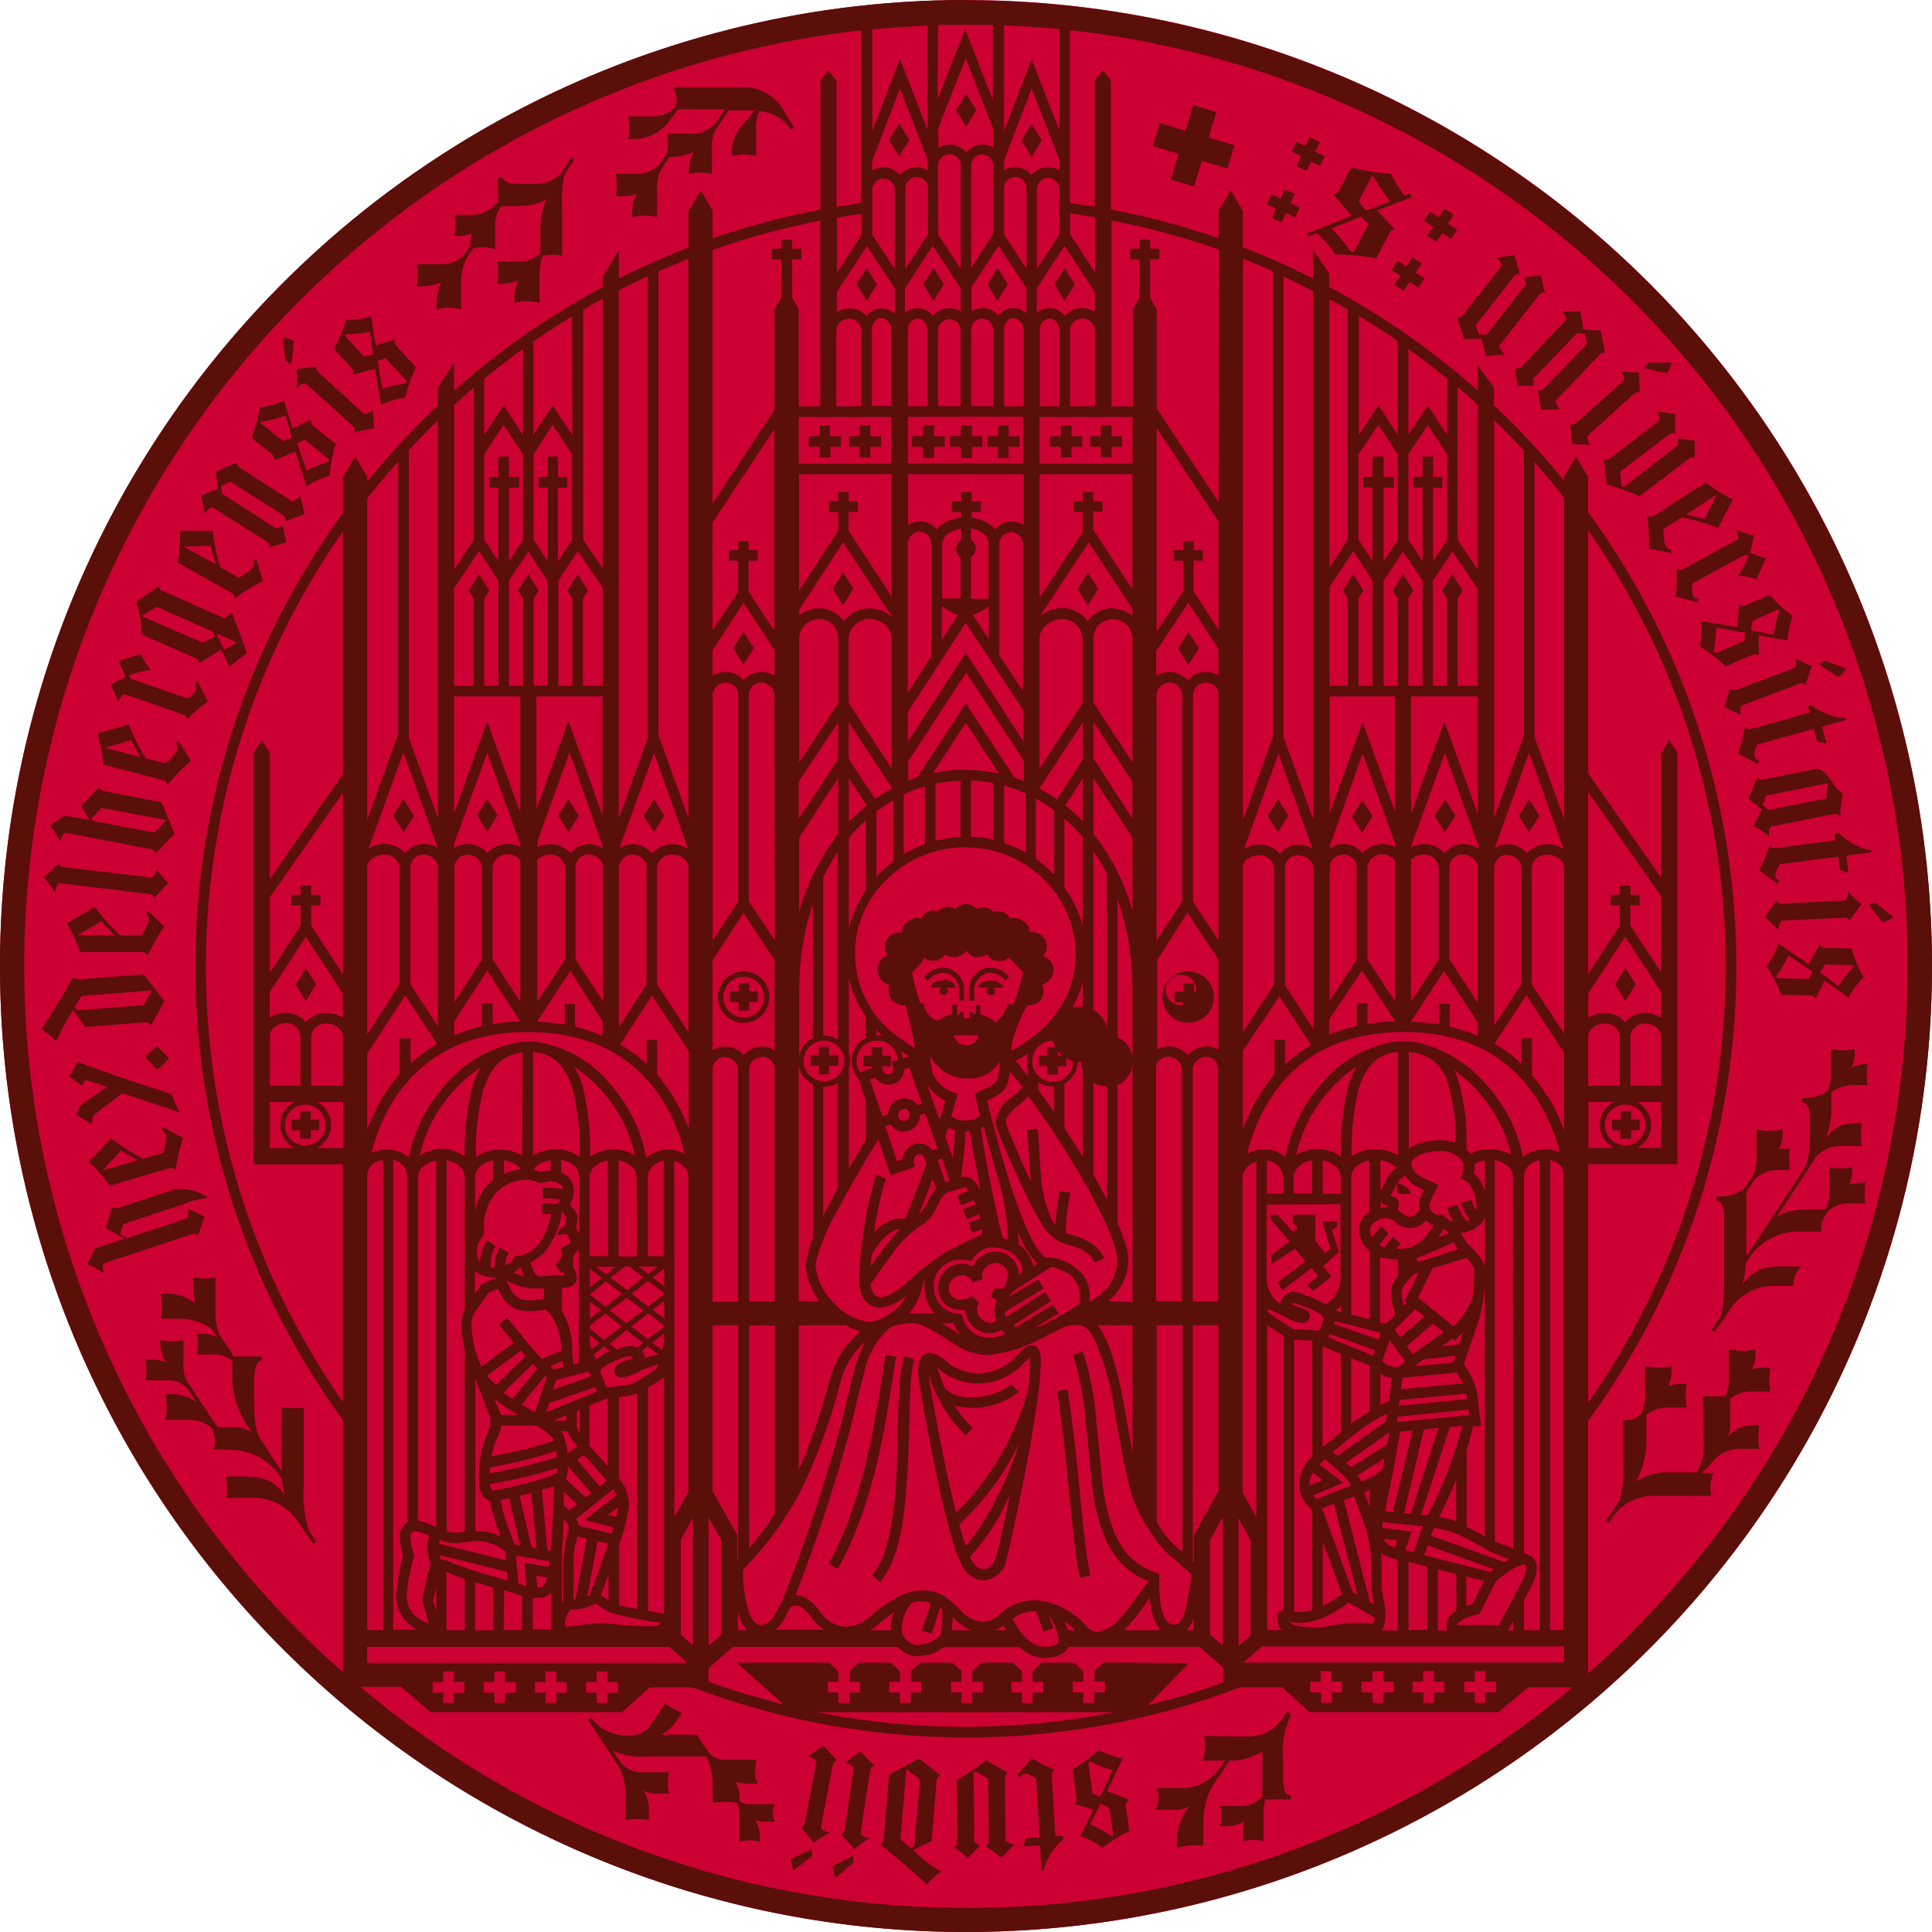
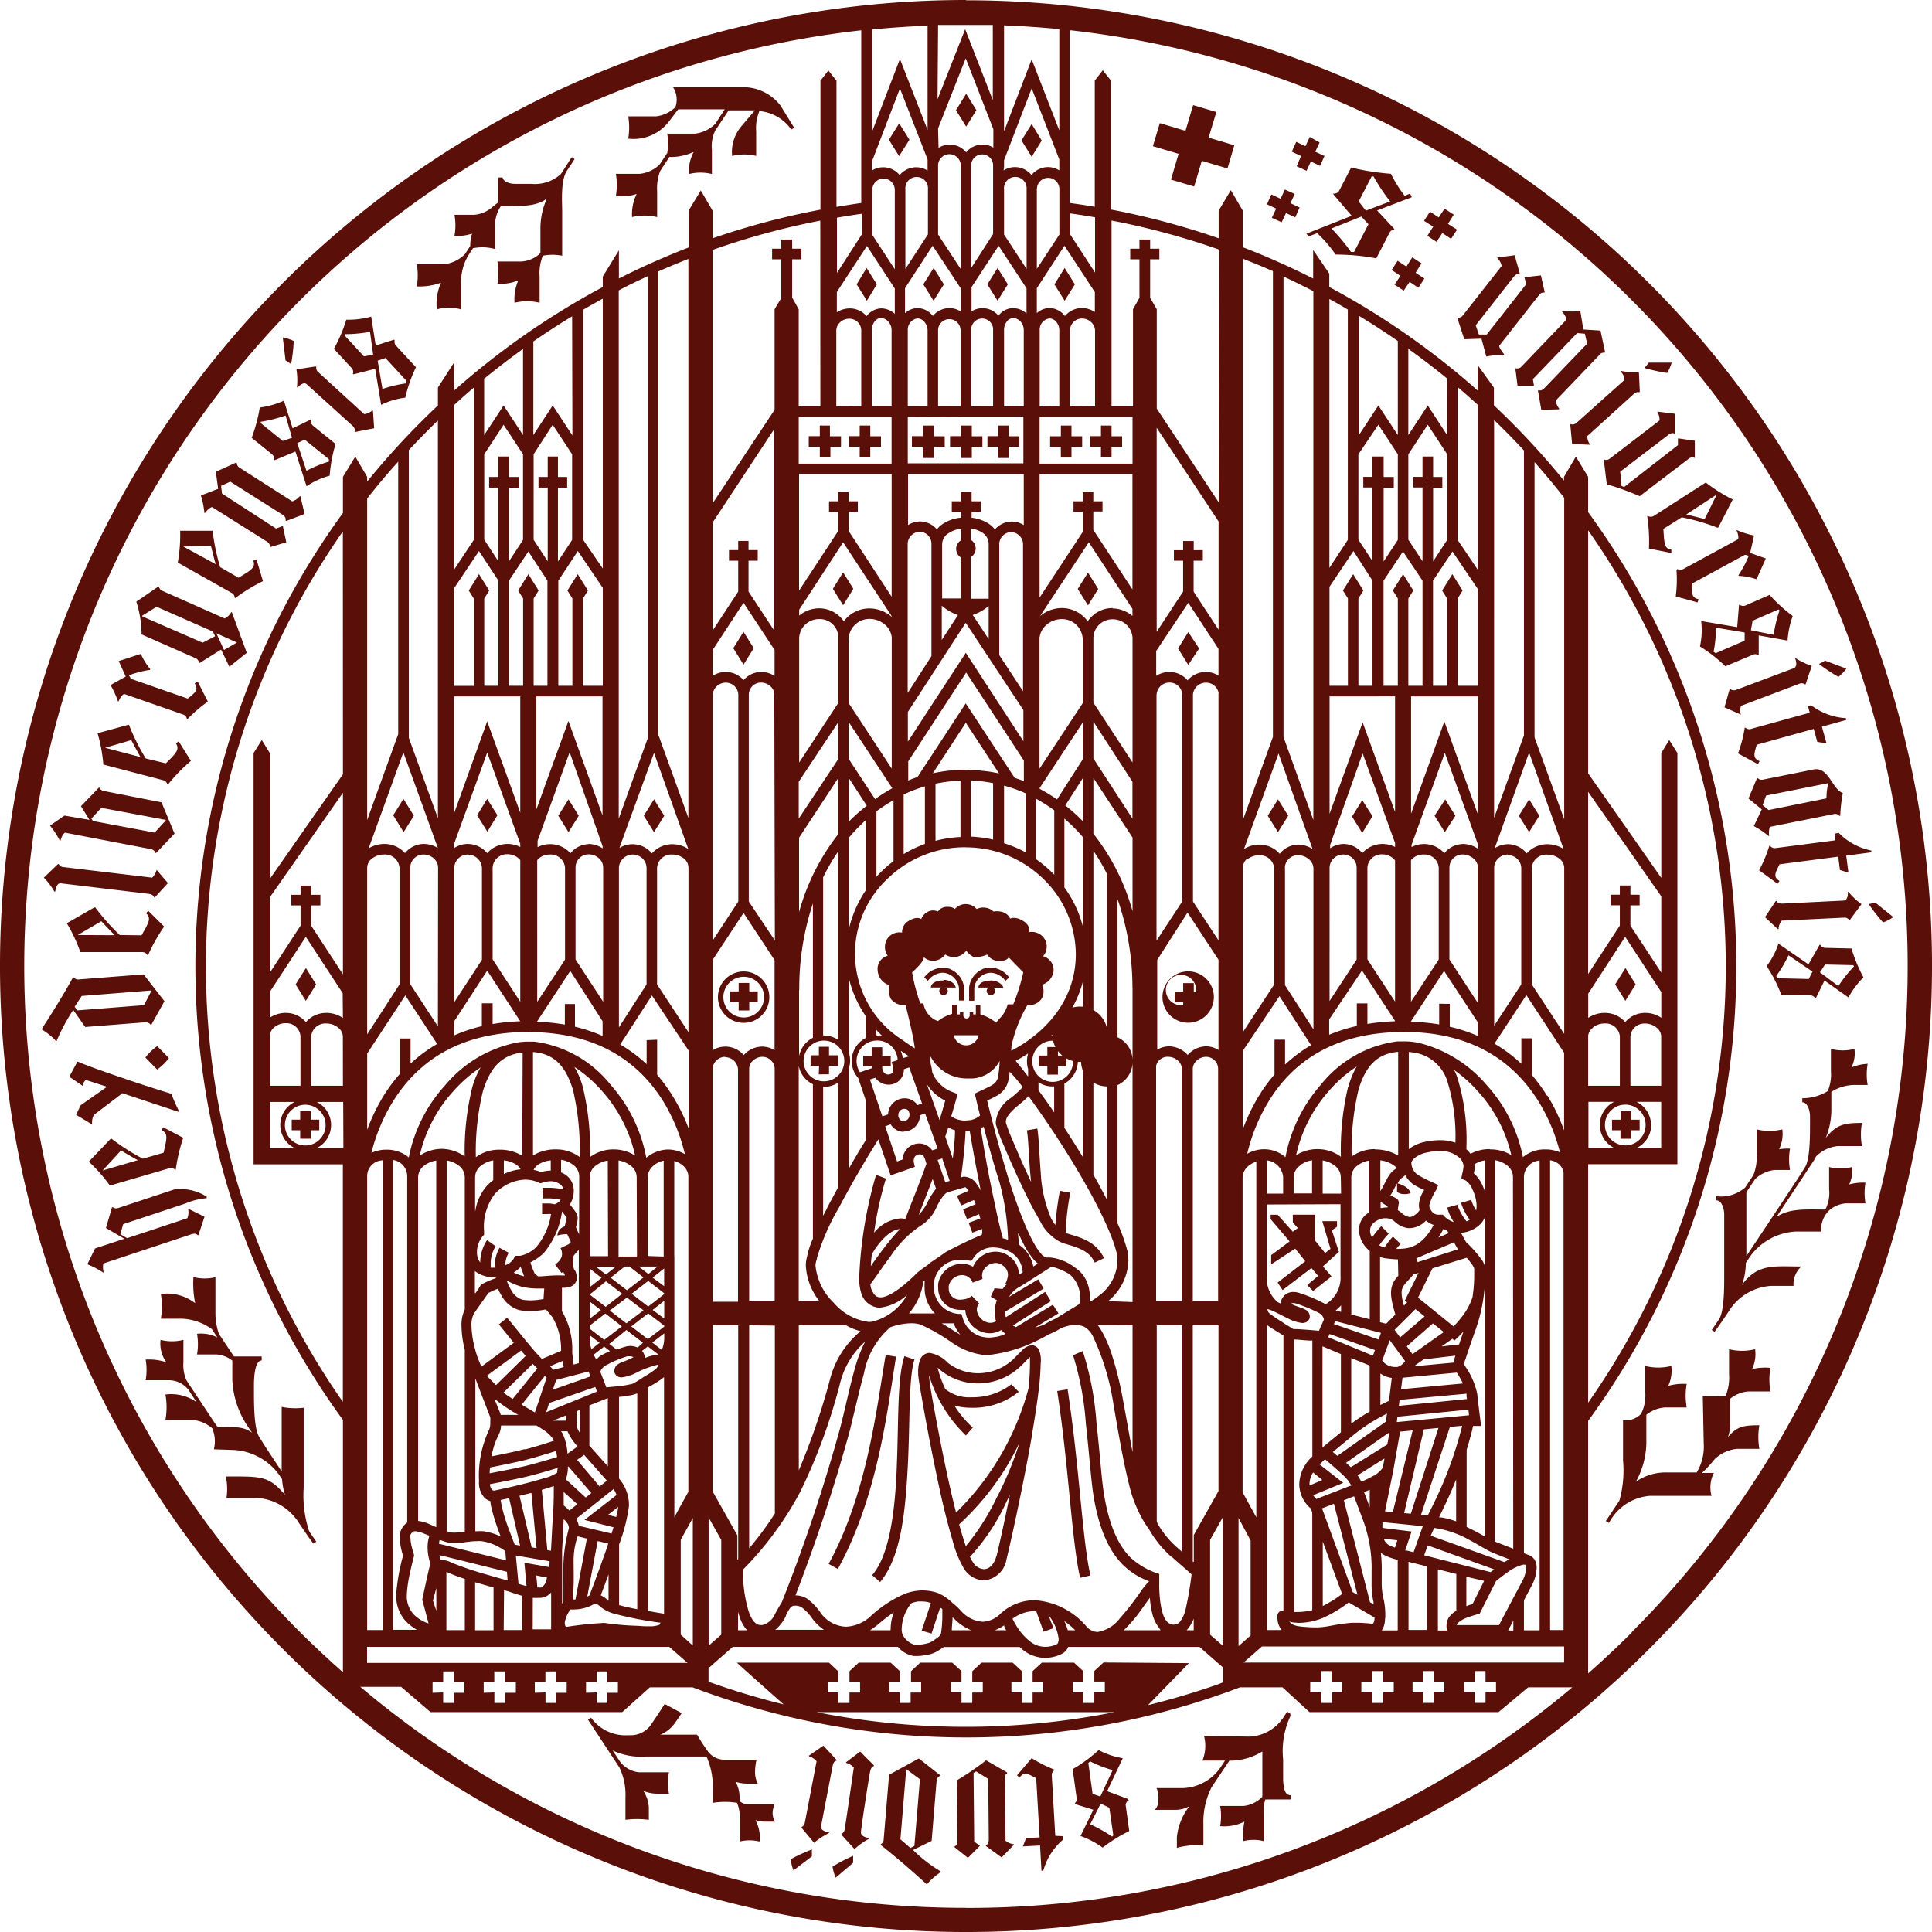
<svg xmlns="http://www.w3.org/2000/svg" xmlns:ns1="http://sodipodi.sourceforge.net/DTD/sodipodi-0.dtd" xmlns:ns2="http://www.inkscape.org/namespaces/inkscape" width="157.305" height="157.305" viewBox="0 0 157.305 157.305" version="1.1" id="svg20" ns1:docname="uni-hd.svg" ns2:version="1.1 (c4e8f9e, 2021-05-24)">
  <ns1:namedview id="namedview22" pagecolor="#ffffff" bordercolor="#666666" borderopacity="1.0" ns2:pageshadow="2" ns2:pageopacity="0.0" ns2:pagecheckerboard="0" showgrid="false" fit-margin-top="0" fit-margin-left="0" fit-margin-right="0" fit-margin-bottom="0" ns2:zoom="2.6895863" ns2:cx="64.136259" ns2:cy="90.534371" ns2:window-width="1440" ns2:window-height="855" ns2:window-x="0" ns2:window-y="23" ns2:window-maximized="0" ns2:current-layer="layer1" />
  <defs id="defs11">
    <style id="style9">.cls-1{fill:#c03;}.cls-2{fill:#5a0f09;}</style>
  </defs>
  <g id="layer1" transform="translate(0,-0.794)">
-     <circle class="cls-1" cx="78.652" cy="79.447" r="78.652" id="circle13" />
    <path id="path14" class="cls-2" d="M 69.998,38.039 H 70.86 v -0.863 h 0.87 V 36.314 h -0.87 v -0.87 h -0.863 v 0.863 H 69.135 v 0.863 h 0.863 z m 15.277,50.25 h 0.863 v -0.69 h 0.69 v -0.863 h -0.69 v -0.69 H 85.275 v 0.69 h -0.69 v 0.863 h 0.69 z M 66.75,38.039 h 0.863 V 37.176 H 68.475 V 36.314 h -0.9 v -0.87 H 66.75 v 0.863 h -0.9 v 0.863 h 0.9 z m 19.328,76.013 c 0.96,6.27 1.17,12.165 1.867,15.21 l 0.84,-0.195 c -0.667,-2.88 -0.892,-8.835 -1.86,-15.15 z M 77.4,79.701 a 1.875,1.875 0 0 0 -2.145,0.667 l 0.292,0.292 a 1.56,1.56 0 0 1 1.208,-0.667 1.403,1.403 0 0 1 1.327,1.252 v 1.012 h 0.412 v -1.073 a 1.837,1.837 0 0 0 -1.14,-1.485 z m 2.61,0 a 1.845,1.845 0 0 0 -1.103,1.5 v 1.073 h 0.42 v -1.028 a 1.403,1.403 0 0 1 1.327,-1.252 1.56,1.56 0 0 1 1.208,0.667 L 82.155,80.369 a 1.875,1.875 0 0 0 -2.183,-0.667 z m 0.698,0.93 c -0.75,0 -1.042,0.292 -1.042,0.57 h 0.863 a 0.3,0.3 0 0 0 -0.195,0.27 0.345,0.345 0 0 0 0.69,0 0.293,0.293 0 0 0 -0.18,-0.263 h 0.84 C 81.645,80.947 81.203,80.624 80.67,80.624 Z M 97.635,53.594 96.75,52.259 95.918,53.594 96.75,54.929 Z M 96.75,84.067 a 2.092,2.092 0 1 0 -2.1,-2.1 2.093,2.093 0 0 0 2.1,2.1 z m 0,-3.75 A 1.236,1.236 0 1 1 96.735,80.309 H 96.75 Z M 96.338,83.084 H 97.2 v -0.69 h 0.69 V 81.531 H 97.2 v -0.69 h -0.863 v 0.69 h -0.69 v 0.863 h 0.69 z m -15.075,-45 h 0.863 v -0.907 h 0.87 V 36.314 h -0.87 v -0.87 h -0.863 v 0.863 H 80.4 v 0.863 h 0.863 z m -3,0 h 0.863 v -0.907 h 0.863 V 36.314 H 79.125 v -0.87 h -0.9 v 0.863 h -0.87 v 0.863 h 0.87 z m -3.075,0 H 76.05 v -0.907 h 0.87 V 36.314 h -0.87 v -0.87 h -0.9 v 0.863 h -0.9 v 0.863 h 0.863 z m 1.65,42.54 c -0.75,0 -1.042,0.292 -1.042,0.57 h 0.877 a 0.3,0.3 0 0 0 -0.195,0.27 0.345,0.345 0 0 0 0.69,0 0.292,0.292 0 0 0 -0.188,-0.263 h 0.833 c -0.03,-0.323 -0.472,-0.63 -1.005,-0.63 z m 7.912,30.9 a 2.318,2.318 0 0 0 -0.128,-0.75 0.675,0.675 0 0 0 -0.615,-0.45 1.297,1.297 0 0 0 -0.818,0.45 c -0.225,0.21 -0.45,0.458 -0.675,0.675 a 4.192,4.192 0 0 1 -2.872,1.155 3.99,3.99 0 0 1 -2.475,-0.855 2.595,2.595 0 0 0 -1.5,-0.802 0.855,0.855 0 0 0 -0.75,0.547 2.818,2.818 0 0 0 -0.158,1.073 v 0.098 c 0,0.27 0.158,1.163 0.398,2.527 0.352,2.018 0.922,4.942 1.5,7.553 0.3,1.305 0.623,2.535 0.922,3.54 a 8.826,8.826 0 0 0 0.922,2.25 1.988,1.988 0 0 0 1.597,0.93 2.018,2.018 0 0 0 1.845,-1.688 c 0.195,-0.75 1.298,-5.633 2.055,-9.975 a 0.382,0.382 0 0 0 0,-0.052 c 0.225,-1.298 0.42,-2.543 0.555,-3.63 a 21.558,21.558 0 0 0 0.18,-2.325 1.821,1.821 0 0 0 0.015,-0.27 z m -3.63,15.99 c -0.21,0.75 -0.637,1.042 -1.012,1.042 a 1.132,1.132 0 0 1 -0.892,-0.57 2.451,2.451 0 0 1 -0.24,-0.435 17.114,17.114 0 0 0 3,-4.545 l 0.247,-0.502 c -0.51,2.52 -0.975,4.567 -1.095,5.018 z m 0.082,-4.89 a 18.965,18.965 0 0 1 -2.565,4.058 c -0.172,-0.495 -0.352,-1.087 -0.532,-1.74 v -0.045 a 21.578,21.578 0 0 0 4.905,-6.645 28.393,28.393 0 0 1 -1.8,4.38 z m 2.528,-8.745 a 22.117,22.117 0 0 1 -5.888,10.072 c -0.525,-2.078 -1.042,-4.56 -1.447,-6.683 -0.405,-2.123 -0.75,-3.998 -0.75,-4.5 a 11.414,11.414 0 0 0 3,4.905 l 0.562,-0.645 a 8.144,8.144 0 0 1 -1.5,-1.792 5.16,5.16 0 0 0 1.387,0.18 5.895,5.895 0 0 0 3.855,-1.298 l -0.608,-0.608 a 5.16,5.16 0 0 1 -3.248,1.05 3.083,3.083 0 0 1 -2.123,-0.667 9.212,9.212 0 0 1 -0.63,-1.74 l 0.292,0.247 a 4.846,4.846 0 0 0 3,1.035 5.048,5.048 0 0 0 3.465,-1.395 c 0.255,-0.24 0.487,-0.495 0.675,-0.675 l 0.09,-0.083 v 0.458 a 18.821,18.821 0 0 1 -0.128,2.145 z m -11.618,-2.76 c -0.75,4.402 -1.5,11.25 -4.643,17.01 l 0.75,0.412 c 3.27,-5.94 4.027,-12.922 4.74,-17.288 z m 0.907,9.082 c -0.135,3.607 -0.593,7.237 -2.01,8.842 l 0.652,0.562 c 1.695,-2.01 2.055,-5.723 2.25,-9.375 0.195,-3.652 0.06,-7.26 0.547,-8.745 l -0.818,-0.27 c -0.6,1.815 -0.465,5.362 -0.623,8.985 z m 3.833,-96.255 -0.833,-1.335 -0.84,1.335 0.833,1.335 z m 22.185,-14.033 -1.89,-0.562 -0.623,2.092 -2.092,-0.623 -0.562,1.875 2.092,0.623 -0.623,2.1 1.89,0.562 0.623,-2.092 2.092,0.623 0.555,-1.89 -2.092,-0.623 z m 12.713,57.337 -0.833,-1.305 -0.833,1.335 0.833,1.335 z m 37.62,1.417 0.068,0.547 -4.86,0.63 A 0.472,0.472 0 0 1 144.12,69.659 h -0.06 a 10.627,10.627 0 0 1 -0.833,1.995 l 1.5,1.095 0.165,-0.225 c -0.525,-0.338 -0.375,-0.6 0,-1.357 l 4.777,-0.623 0.142,1.087 0.69,0.217 -0.18,-1.387 2.047,-0.27 v -0.143 a 5.123,5.123 0 0 1 -2.655,-1.44 z m 0.968,-13.432 -1.74,-0.652 a 5.338,5.338 0 0 1 -0.495,0.27 13.941,13.941 0 0 0 1.583,1.05 3.524,3.524 0 0 0 0.652,-0.675 z M 103.5,102.989 v 0.75 l 1.957,-1.282 0.818,1.028 -2.25,1.74 0.405,0.608 2.348,-1.792 0.547,0.637 -0.892,0.75 0.48,0.48 1.5,-1.185 -0.698,-0.818 1.298,-1.185 -0.57,-1.755 0.42,-0.285 v -0.458 h -1.2 l 0.667,2.25 -0.435,0.345 -0.802,-0.998 v -2.123 h -1.83 v 0.63 l 0.405,0.458 -0.405,0.3 -1.238,-1.387 h -0.57 v 0.36 l 1.545,1.815 z m -0.278,-35.775 0.833,1.335 0.833,-1.335 -0.833,-1.335 z m 46.89,6.907 -5.003,0.247 c -0.405,0 -0.458,-0.21 -0.458,-0.21 h -0.067 l -0.877,1.312 1.042,0.975 h 0.06 a 1.23,1.23 0 0 1 0.255,-0.69 l 5.1,-0.247 a 0.443,0.443 0 0 1 0.39,0.18 h 0.068 l 0.945,-1.275 A 5.532,5.532 0 0 1 150.51,73.416 h -0.06 c 0,0 0.068,0.682 -0.345,0.705 z m -7.995,-14.077 h -0.06 a 10.629,10.629 0 0 1 -0.547,2.092 l 1.62,0.878 0.135,-0.247 c -0.57,-0.255 -0.457,-0.54 -0.233,-1.335 l 4.643,-1.29 0.292,1.058 0.75,0.113 -0.375,-1.35 1.988,-0.555 -0.037,-0.143 a 5.16,5.16 0 0 1 -2.827,-1.05 l -0.263,0.075 0.15,0.532 -4.725,1.305 a 0.465,0.465 0 0 1 -0.51,-0.083 z m 1.875,8.812 h 0.06 c -0.06,-0.3 0,-0.75 0.113,-0.75 l 5.145,-1.028 a 0.45,0.45 0 0 1 0.465,0.15 h 0.06 a 12.364,12.364 0 0 1 0.21,-1.86 c -0.915,-0.36 -1.14,-2.167 -2.393,-1.92 l -4.117,0.825 a 0.443,0.443 0 0 1 -0.413,-0.12 h -0.067 l -0.69,1.657 1.08,0.885 -0.645,1.358 a 7.192,7.192 0 0 1 1.2,0.81 z m -0.195,-3.285 5.07,-1.012 a 4.6,4.6 0 0 0 -0.15,1.238 L 144,66.749 l -0.48,-0.405 z m 3.607,16.268 a 0.435,0.435 0 0 1 0.375,0.21 h 0.075 l 0.698,-1.417 1.95,1.373 a 7.191,7.191 0 0 1 1.222,-1.635 12.589,12.589 0 0 1 -0.975,-2.348 l -2.123,-0.052 a 0.457,0.457 0 0 1 -0.412,-0.247 h -0.06 l -0.907,1.59 -2.445,-1.688 a 6.25,6.25 0 0 1 -0.96,1.83 11.447,11.447 0 0 1 1.192,2.34 z m 1.192,-2.513 2.303,0.052 0.052,0.105 a 10.719,10.719 0 0 0 -1.268,1.597 l -1.5,-1.117 z m -3.975,0.938 a 9.746,9.746 0 0 0 0.998,-1.688 l 1.957,1.327 -0.307,0.6 -2.542,-0.06 z M 124.5,68.549 l 0.832,-1.335 -0.832,-1.335 -0.833,1.335 z m -56.715,84.225 a 3.609,3.609 0 0 0 0.262,0.9 l 1.417,-1.208 v -0.57 a 14.202,14.202 0 0 0 -1.673,0.877 z m 49.02,-85.56 0.833,1.335 0.863,-1.335 -0.832,-1.335 z m -49.95,82.26 c 0.052,-0.285 0.863,-4.5 0.945,-4.92 0.083,-0.42 0.315,-0.397 0.315,-0.397 v -0.068 l -1.073,-1.163 -1.17,0.81 v 0.06 a 1.229,1.229 0 0 1 0.615,0.405 c 0,0 -0.907,4.747 -0.96,5.01 a 0.435,0.435 0 0 1 -0.262,0.338 v 0.068 l 1.02,1.222 a 5.592,5.592 0 0 1 1.215,-0.795 v -0.052 c 0,0 -0.75,-0.105 -0.645,-0.517 z m 9,1.208 c 0,0 0.375,-4.575 0.405,-4.89 a 0.465,0.465 0 0 1 0.278,-0.405 v -0.06 l -1.725,-1.357 -2.422,1.327 -0.443,5.287 a 0.435,0.435 0 0 1 -0.233,0.367 v 0.068 c 1.327,1.05 2.415,1.995 3.75,3.203 a 5.423,5.423 0 0 1 1.125,-0.998 v -0.06 a 11.967,11.967 0 0 1 -2.25,-1.74 z m -2.542,-0.128 0.472,-5.692 h 0.037 l 1.08,0.802 -0.45,5.423 -0.323,0.173 z m -4.425,-6.277 v 0.052 a 1.215,1.215 0 0 1 0.63,0.383 c 0,0 -0.69,4.785 -0.75,5.048 a 0.45,0.45 0 0 1 -0.255,0.352 v 0.068 l 1.065,1.17 a 5.545,5.545 0 0 1 1.177,-0.84 v -0.06 c 0,0 -0.713,-0.083 -0.652,-0.495 0,-0.285 0.66,-4.553 0.75,-4.95 0.09,-0.398 0.3,-0.412 0.3,-0.412 v -0.068 l -1.117,-1.117 z m 12.915,1.29 a 0.443,0.443 0 0 1 0.195,-0.39 v -0.067 l -1.71,-0.99 a 22.178,22.178 0 0 1 -2.377,1.627 c 0,0 0.045,4.657 0.045,4.965 a 0.465,0.465 0 0 1 -0.233,0.427 v 0.06 l 1.087,0.863 0.953,-0.953 v -0.045 l -0.443,-0.323 -0.052,-5.588 0.203,-0.128 0.99,0.608 c 0,0 0.045,4.537 0.045,4.95 0,0.413 -0.233,0.45 -0.233,0.45 v 0.067 l 1.282,0.93 0.99,-1.028 v -0.052 a 1.222,1.222 0 0 1 -0.675,-0.285 c 0,0 -0.045,-4.822 -0.045,-5.093 z m 23.25,-5.25 -0.247,-0.158 -0.352,0.532 a 3.503,3.503 0 0 1 -2.67,1.5 l -3.75,-0.052 a 3.233,3.233 0 0 1 -0.128,2.002 h 1.837 l -0.307,0.465 a 3.862,3.862 0 0 1 -3.172,1.778 h -2.1 a 1.725,1.725 0 0 1 0.157,0.855 c 0,0.75 -0.322,0.915 -0.322,0.915 h 1.74 a 2.378,2.378 0 0 0 1.11,-0.3 4.846,4.846 0 0 0 -1.028,2.527 v 0.87 a 5.835,5.835 0 0 1 2.16,-0.187 v -1.74 a 6.276,6.276 0 0 1 0.66,-3 l 1.455,-2.175 a 4.988,4.988 0 0 0 2.685,-0.75 v 3.69 a 2.497,2.497 0 0 1 -1.545,0.75 h -1.89 a 4.729,4.729 0 0 1 0,1.643 3.674,3.674 0 0 0 1.972,-0.368 5.253,5.253 0 0 0 -0.068,1.583 3.352,3.352 0 0 1 1.627,0 v -2.25 a 3.175,3.175 0 0 1 0.15,-1.14 h 2.07 v -0.345 c -0.412,0 -0.57,-0.338 -0.623,-1.23 v -1.665 a 6.73,6.73 0 0 1 0.6,-3.562 z m -13.2,7.013 v -0.06 l -1.71,-0.637 1.275,-2.685 a 6.279,6.279 0 0 1 -1.965,-0.66 11.712,11.712 0 0 1 -2.115,1.552 l 0.323,2.362 a 0.435,0.435 0 0 1 -0.142,0.405 v 0.075 l 1.5,0.465 -1.042,2.137 a 7.03,7.03 0 0 1 1.8,0.945 12.498,12.498 0 0 1 2.167,-1.35 c 0,0 -0.247,-1.792 -0.292,-2.107 a 0.465,0.465 0 0 1 0.263,-0.405 z m -2.895,-0.48 -0.345,-2.513 0.15,-0.128 a 10.152,10.152 0 0 0 1.83,0.713 l -1.005,2.145 z m 1.583,3.48 a 10.934,10.934 0 0 0 -1.778,-0.998 l 0.855,-1.688 0.705,0.338 0.323,2.25 z m -4.62,-0.06 c 0,0 -0.263,-4.583 -0.285,-4.898 a 0.45,0.45 0 0 1 0.21,-0.435 v -0.06 A 10.862,10.862 0 0 1 84,143.946 l -1.192,1.395 0.203,0.188 c 0.383,-0.51 0.63,-0.338 1.357,0.052 l 0.278,4.815 -1.103,0.06 -0.263,0.675 1.403,-0.075 0.113,2.055 h 0.15 a 5.108,5.108 0 0 1 1.62,-2.542 v -0.27 z m 31.973,-131.25 0.472,-0.75 -0.75,-0.487 -0.472,0.713 -0.713,-0.472 -0.487,0.75 0.75,0.472 -0.48,0.75 0.75,0.487 0.472,-0.713 0.713,0.472 0.487,-0.75 z M 141.75,59.017 a 1.253,1.253 0 0 1 0,-0.75 l 4.77,-1.808 a 0.443,0.443 0 0 1 0.427,0.052 h 0.068 l 0.502,-1.5 a 5.502,5.502 0 0 1 -1.305,-0.623 H 146.16 c 0,0 0.278,0.667 -0.12,0.818 l -4.635,1.74 c -0.383,0.143 -0.502,-0.06 -0.502,-0.06 h -0.068 l -0.427,1.5 1.298,0.57 z m 0.907,53.25 a 2.895,2.895 0 0 0 0.247,-1.62 4.318,4.318 0 0 1 -2.123,0 v 2.062 a 3.878,3.878 0 0 1 -0.285,1.755 15.945,15.945 0 0 1 -1.853,0 l 0.075,3.817 a 4.103,4.103 0 0 1 -0.57,2.4 h -2.408 a 4.275,4.275 0 0 0 -2.542,0.75 6.75,6.75 0 0 0 0.848,-3.09 v -2.355 a 2.723,2.723 0 0 1 1.5,-0.593 h 1.785 a 5.612,5.612 0 0 1 0,-1.92 4.599,4.599 0 0 0 -1.5,0.158 2.925,2.925 0 0 0 0.247,-1.62 4.372,4.372 0 0 1 -2.13,0 v 2.062 a 3.33,3.33 0 0 1 -0.315,1.808 l -0.037,0.052 a 1.74,1.74 0 0 1 -1.448,0.495 v 3.27 a 9.021,9.021 0 0 1 -0.3,3.285 l -1.103,1.657 0.263,0.15 a 4.098,4.098 0 0 1 3.353,-2.205 h 4.995 a 2.595,2.595 0 0 1 0.188,-1.86 h -0.975 a 10.413,10.413 0 0 0 1.035,-1.117 3.052,3.052 0 0 1 1.83,-0.848 h 1.815 a 5.533,5.533 0 0 1 0,-1.92 c -1.327,0 -1.823,0.105 -2.558,0.96 a 3.053,3.053 0 0 0 0.18,-0.99 v -2.13 a 2.685,2.685 0 0 1 1.5,-0.593 h 1.778 a 5.622,5.622 0 0 1 0,-1.92 4.628,4.628 0 0 0 -1.478,0.098 z m -4.875,-63.967 4.305,-2.34 0.3,0.082 a 8.931,8.931 0 0 1 -0.833,1.575 v 0.06 a 5.168,5.168 0 0 1 1.403,0.262 h 0.068 l 0.75,-1.672 -1.275,-0.458 0.315,-1.41 a 7.157,7.157 0 0 1 -1.38,-0.435 h -0.052 c 0.142,0.27 0.21,0.698 0.105,0.75 l -4.425,2.408 a 0.472,0.472 0 0 1 -0.487,0 l -0.075,0.075 a 11.155,11.155 0 0 1 -0.06,2.16 l 1.778,0.487 0.075,-0.263 c -0.585,-0.135 -0.54,-0.45 -0.495,-1.282 z M 150.75,87.697 a 2.565,2.565 0 0 0 0.24,-1.5 3.901,3.901 0 0 1 -1.913,0 v 1.845 a 3.398,3.398 0 0 1 -0.263,1.59 3.886,3.886 0 0 1 -2.07,0.578 v 0.33 c 0.435,0 0.63,0.713 0.63,1.14 v 0.637 c 0,0.998 0,2.88 -0.412,3.518 l -0.562,0.892 -2.708,4.088 -1.5,2.25 v -5.197 l 0.705,-1.065 a 2.7,2.7 0 0 1 1.62,-0.75 h 1.23 a 4.928,4.928 0 0 1 0,-1.74 5.204,5.204 0 0 0 -0.892,0.052 2.843,2.843 0 0 0 0.263,-1.62 4.312,4.312 0 0 1 -2.092,0 v 2.025 a 3.885,3.885 0 0 1 -0.27,1.71 l -0.667,1.005 a 3.002,3.002 0 0 1 -2.34,0.705 v 0.338 c 0.443,0 0.637,0.705 0.637,1.14 v 5.018 c 0,0.998 0,2.88 -0.42,3.518 -0.195,0.307 -0.593,0.877 -0.593,0.877 l 0.233,0.143 c 0,0 0.51,-0.69 1.11,-1.597 l 0.172,-0.27 a 4.38,4.38 0 0 1 3.353,-1.867 h 1.792 a 1.927,1.927 0 0 1 0.637,-1.575 c -2.138,0 -3.458,-0.255 -4.71,1.327 l -0.128,0.188 a 5.59,5.59 0 0 0 0.315,-1.808 l 0.352,-0.532 a 4.913,4.913 0 0 1 3.75,-2.025 h 2.033 a 2.175,2.175 0 0 1 0.705,-1.77 2.371,2.371 0 0 1 1.343,-0.525 h 1.56 a 4.92,4.92 0 0 1 0,-1.68 4.012,4.012 0 0 0 -1.327,0.142 2.535,2.535 0 0 0 0.225,-1.417 3.824,3.824 0 0 1 -1.86,0 v 1.808 a 2.926,2.926 0 0 1 -0.27,1.583 l -0.052,0.068 c -1.673,0 -2.888,-0.105 -3.96,0.6 l 2.018,-3.045 0.113,-0.172 0.833,-1.26 0.12,-0.18 v -0.06 l 0.142,-0.21 a 2.865,2.865 0 0 1 1.77,-0.84 h 1.958 a 5.509,5.509 0 0 1 0,-1.883 c -1.433,0 -2.07,0.12 -2.947,1.222 a 6.076,6.076 0 0 0 0.458,-2.25 v -1.5 a 3.495,3.495 0 0 1 1.77,-0.562 h 1.185 a 5.027,5.027 0 0 1 0,-1.725 4.053,4.053 0 0 0 -1.312,0.292 z m -15.322,-43.837 1.5,-0.945 a 16.966,16.966 0 0 1 2.91,0.84 h 0.06 l 1.185,-2.295 a 12.558,12.558 0 0 1 -2.197,-1.38 l -4.237,2.723 a 0.473,0.473 0 0 1 -0.48,0 h -0.052 a 14.071,14.071 0 0 1 0.142,2.655 l 1.823,0.36 V 45.539 c -0.608,-0.052 -0.57,-0.593 -0.652,-1.68 z m 4.35,-2.797 -0.983,1.995 c 0,0 -0.877,-0.233 -1.5,-0.375 z m 2.917,13.05 a 0.458,0.458 0 0 1 0.435,0 h 0.067 V 52.529 l 2.348,0.42 a 7.22,7.22 0 0 1 0.42,-2.002 12.463,12.463 0 0 1 -1.882,-1.718 l -1.95,0.855 a 0.465,0.465 0 0 1 -0.48,-0.052 h -0.06 l -0.15,1.823 -2.933,-0.495 a 6.157,6.157 0 0 1 -0.098,2.07 11.686,11.686 0 0 1 2.07,1.613 z m 0,-2.775 2.107,-0.922 0.09,0.075 a 11.045,11.045 0 0 0 -0.48,1.988 L 142.56,52.109 Z m -3,2.64 -0.173,-0.12 a 9.998,9.998 0 0 0 0.195,-1.958 l 2.333,0.39 v 0.667 z m -6.878,37.29 h -0.862 v 0.69 h -0.705 v 0.863 h 0.69 v 0.69 h 0.863 v -0.69 H 133.5 v -0.863 h -0.69 z M 152.7,74.294 c 0,0 -0.427,0.098 -0.555,0.105 a 14.379,14.379 0 0 0 1.178,1.5 3.487,3.487 0 0 0 0.832,-0.435 z M 78.668,0.794 a 78.653,78.653 0 1 0 78.638,78.668 v -0.015 A 78.653,78.653 0 0 0 78.653,0.817 Z m 8.467,17.378 q 1.012,0.135 2.025,0.315 v 4.5 l -2.025,-3.105 z m 2.715,117.983 -0.75,0.69 v 0.863 h 0.855 v 0.877 H 89.1 v 0.863 h -0.9 v -0.855 h -0.855 v -0.87 H 88.2 v -0.863 l -0.75,-0.69 h -2.625 l -0.75,0.69 v 0.863 h 0.863 v 0.877 H 84.075 v 0.848 h -0.87 v -0.855 H 82.35 v -0.87 h 0.855 v -0.855 l -0.75,-0.698 h -2.542 l -0.75,0.698 v 0.855 h 0.855 v 0.877 h -0.855 v 0.848 H 78.285 v -0.855 H 77.43 v -0.87 h 0.855 v -0.863 l -0.75,-0.69 h -2.61 l -0.75,0.698 v 0.855 H 75 v 0.877 h -0.855 v 0.848 h -0.877 v -0.855 h -0.855 v -0.87 h 0.855 v -0.863 l -0.75,-0.69 H 69.915 l -0.75,0.698 v 0.855 h 0.863 v 0.877 H 69.165 v 0.848 H 68.25 v -0.855 h -0.848 v -0.87 H 68.25 v -0.848 L 67.5,136.169 H 60 c 0.3,0.3 2.618,2.348 3.803,3.397 A 61.661,61.661 0 0 1 57.69,137.721 v -1.103 l 0.48,-0.427 1.5,-1.312 h 13.44 a 2.175,2.175 0 0 0 1.282,0.75 h 0.24 a 4.344,4.344 0 0 0 0.855,-0.098 2.318,2.318 0 0 0 0.75,-0.247 6.886,6.886 0 0 0 0.608,-0.39 h 6.173 a 4.129,4.129 0 0 0 0.352,0.3 2.904,2.904 0 0 0 1.732,0.585 3.001,3.001 0 0 0 1.455,-0.383 1.058,1.058 0 0 0 0.412,-0.51 h 10.695 l 1.927,1.688 v 1.192 l -0.427,0.172 q -2.79,0.975 -5.692,1.688 l 3.33,-3.42 z m 0.9,4.043 a 62.205,62.205 0 0 1 -24.27,0 z M 72.593,34.746 v 3.795 h -7.56 v -3.795 z m -4.5,-0.863 v -6.188 a 0.929,0.929 0 0 1 0.307,-0.66 1.102,1.102 0 0 1 0.75,-0.292 0.968,0.968 0 0 1 0.975,0.953 v 6.173 z m 2.895,-6.188 a 1.109,1.109 0 0 1 0.247,-0.75 0.66,0.66 0 0 1 0.502,-0.255 0.818,0.818 0 0 1 0.578,0.278 1.028,1.028 0 0 1 0.278,0.698 v 6.173 h -1.605 z m 7.605,7.027 h 4.732 v 3.795 h -9.412 v -3.772 z m -4.68,-0.863 v -6.165 a 0.922,0.922 0 0 1 0.795,-0.975 0.75,0.75 0 0 1 0.547,0.27 1.05,1.05 0 0 1 0.27,0.705 v 6.173 z m 2.467,0 v -6.165 a 0.915,0.915 0 0 1 1.83,0 v 0 6.173 z m 2.7,0 v -6.165 a 0.892,0.892 0 1 1 1.778,0 V 33.869 Z M 78.653,63.464 h -0.06 a 12.745,12.745 0 0 0 -2.64,0.292 l 2.685,-4.117 2.7,4.125 a 12.893,12.893 0 0 0 -2.685,-0.278 z m 2.205,1.08 v 4.612 a 9.748,9.748 0 0 0 -1.792,-0.24 v -4.575 a 12.071,12.071 0 0 1 1.792,0.217 z m -2.655,-0.21 v 4.612 A 9.884,9.884 0 0 0 76.17,69.254 v -4.65 a 12.115,12.115 0 0 1 2.033,-0.247 z m 0.427,-6.27 -3.93,6 a 7.874,7.874 0 0 0 -0.75,0.285 v -1.567 l 4.718,-7.23 4.695,7.17 v 1.673 c -0.247,-0.098 -0.495,-0.187 -0.75,-0.27 z m 0,-6.563 4.695,7.11 v 2.535 l -4.688,-7.2 -4.718,7.23 v -2.415 z m -4.725,-6.51 a 1.035,1.035 0 0 1 0.99,-0.907 0.983,0.983 0 0 1 0.945,0.975 v 9.158 l -1.935,3 z m 4.305,1.14 v 3.39 h -1.5 V 45.089 a 1.08,1.08 0 0 1 0.54,-0.892 2.25,2.25 0 0 1 0.998,-0.352 v 0.938 a 0.825,0.825 0 0 0 0,1.41 z m -0.21,4.74 -1.32,2.025 v -2.79 A 3.87,3.87 0 0 0 78,50.871 Z m 1.05,-6.12 v -0.93 a 2.25,2.25 0 0 1 0.938,0.345 1.088,1.088 0 0 1 0.51,0.922 v 4.455 H 79.05 v -3.39 a 0.825,0.825 0 0 0 0,-1.403 z m 1.448,5.355 V 52.829 L 79.2,50.864 a 3.863,3.863 0 0 0 1.327,-0.757 z M 81.36,54.134 v -9.045 a 0.997,0.997 0 0 1 0.96,-0.975 1.012,1.012 0 0 1 0.975,0.922 V 57.074 Z m 0.39,10.627 a 12.191,12.191 0 0 1 1.77,0.63 v 4.808 a 9.972,9.972 0 0 0 -1.77,-0.75 z M 83.355,33.884 H 81.75 v -6.188 a 1.109,1.109 0 0 1 0.247,-0.75 0.66,0.66 0 0 1 0.502,-0.255 0.825,0.825 0 0 1 0.578,0.27 1.012,1.012 0 0 1 0.278,0.69 z m 0,5.52 v 4.14 a 1.853,1.853 0 0 0 -0.975,-0.285 1.83,1.83 0 0 0 -1.373,0.645 2.071,2.071 0 0 0 -0.465,-0.443 3.135,3.135 0 0 0 -1.433,-0.51 v -0.48 h 0.75 V 41.609 h -0.75 v -0.75 h -0.863 v 0.75 h -0.75 v 0.863 h 0.75 v 0.472 a 3.188,3.188 0 0 0 -1.5,0.517 2.146,2.146 0 0 0 -0.465,0.435 1.8,1.8 0 0 0 -1.357,-0.645 1.883,1.883 0 0 0 -0.99,0.292 v -4.14 z m -8.047,25.418 v 4.688 a 9.855,9.855 0 0 0 -1.732,0.825 v -4.853 a 11.941,11.941 0 0 1 1.732,-0.66 z m 3.345,4.965 a 9,9 0 0 1 6.322,2.595 8.588,8.588 0 0 1 2.618,6.105 c 0,3.39 -2.055,6.173 -5.25,7.86 a 2.099,2.099 0 0 1 0.052,-0.562 11.046,11.046 0 0 1 1.26,-3.158 1.253,1.253 0 0 0 1.14,-0.495 1.193,1.193 0 0 0 0.045,-1.155 1.373,1.373 0 0 0 0.93,-1.028 1.162,1.162 0 0 0 -0.84,-1.298 1.215,1.215 0 0 0 0.203,-1.252 1.237,1.237 0 0 0 -1.327,-0.713 c 0,0 0.142,-0.525 -0.525,-0.922 -0.667,-0.398 -1.035,-0.173 -1.035,-0.173 a 0.982,0.982 0 0 0 -0.555,-0.517 1.588,1.588 0 0 0 -0.802,-0.06 1.11,1.11 0 0 0 -0.615,-0.308 1.193,1.193 0 0 0 -0.75,0.105 1.185,1.185 0 0 0 -1.785,0 c 0,0 -0.128,-0.187 -0.623,-0.18 a 0.885,0.885 0 0 0 -0.75,0.383 0.908,0.908 0 0 0 -0.788,0 1.125,1.125 0 0 0 -0.57,0.615 c 0,0 -0.323,-0.285 -1.042,0.158 a 1.042,1.042 0 0 0 -0.517,0.938 1.207,1.207 0 0 0 -1.17,0.457 1.245,1.245 0 0 0 0,1.433 1.095,1.095 0 0 0 -0.818,1.192 1.343,1.343 0 0 0 0.953,1.2 1.635,1.635 0 0 0 0.128,1.133 1.38,1.38 0 0 0 1.192,0.495 c 0.09,0.345 0.66,2.618 0.75,3.518 -0.555,-0.36 -0.983,-0.66 -0.983,-0.668 a 8.332,8.332 0 0 1 -1.268,-13.11 9,9 0 0 1 6.42,-2.595 z m 18.54,-24.195 v -0.75 H 96.33 v 0.75 h -0.75 v 0.855 h 0.75 v 2.513 l -2.152,3.27 V 35.624 l 5.04,7.628 V 52.064 L 97.185,48.967 v -2.52 h 0.75 V 45.584 Z m -0.443,4.282 2.46,3.75 v 2.175 a 1.95,1.95 0 0 0 -2.513,0.39 1.928,1.928 0 0 0 -1.5,-0.682 1.972,1.972 0 0 0 -1.058,0.315 v -2.025 z m 2.46,7.365 v 20.122 l -2.078,-3.165 V 57.344 a 1.058,1.058 0 0 1 1.065,-0.968 1.035,1.035 0 0 1 1.028,0.863 z m -5.04,0.105 a 1.042,1.042 0 0 1 1.058,-0.975 1.02,1.02 0 0 1 1.028,0.968 v 16.86 l -2.092,3.188 v -20.04 z m 2.52,17.753 2.52,3.84 v 7.35 a 1.875,1.875 0 0 0 -1.005,-0.3 2.018,2.018 0 0 0 -1.5,0.705 2.078,2.078 0 0 0 -1.5,-0.705 1.957,1.957 0 0 0 -0.983,0.27 v -7.305 z m 0.427,52.852 V 108.696 H 99.21 v 13.5 l -2.01,3.578 v 2.19 z m 0.075,4.598 v 0.983 h -0.585 a 1.377,1.377 0 0 0 0.157,-0.173 3.249,3.249 0 0 0 0.443,-0.81 z m -0.075,-25.793 V 87.816 a 0.929,0.929 0 0 1 0.323,-0.675 1.155,1.155 0 0 1 0.75,-0.3 0.982,0.982 0 0 1 0.99,0.975 v 0 18.938 z M 95.145,86.841 a 1.185,1.185 0 0 1 0.75,0.3 0.9,0.9 0 0 1 0.33,0.667 v 18.938 H 94.132 V 87.569 a 0.96,0.96 0 0 1 1.028,-0.728 z m 1.125,21.855 v 18.473 l -0.278,-0.247 a 7.824,7.824 0 0 1 -1.748,-2.085 v -0.045 l -0.06,-0.067 v -16.028 z m -0.855,18.863 c 0.637,0.585 1.268,1.095 1.605,1.425 a 28.544,28.544 0 0 1 -0.487,2.842 2.713,2.713 0 0 1 -0.427,0.968 0.622,0.622 0 0 1 -0.532,0.278 0.705,0.705 0 0 1 -0.578,-0.278 c -0.517,-0.562 -0.623,-2.25 -0.608,-3.045 v -0.802 a 6.106,6.106 0 0 1 -2.362,-1.357 c -0.855,-0.863 -1.725,-2.4 -2.175,-5.378 -0.158,-1.028 -0.323,-3.308 -0.578,-5.595 a 24.603,24.603 0 0 0 -1.117,-5.82 l -0.787,0.345 a 24.173,24.173 0 0 1 1.042,5.565 c 0.255,2.25 0.42,4.5 0.585,5.625 0.465,3.09 1.395,4.83 2.415,5.85 a 5.84,5.84 0 0 0 2.152,1.357 6.132,6.132 0 0 0 -0.698,0.855 22.125,22.125 0 0 1 -1.688,2.167 2.864,2.864 0 0 1 -1.808,1.11 1.252,1.252 0 0 1 -0.915,-0.458 6.067,6.067 0 0 0 -4.23,-2.13 4.103,4.103 0 0 0 -2.783,1.117 2.175,2.175 0 0 1 -1.433,0.637 2.565,2.565 0 0 1 -1.762,-0.885 6.319,6.319 0 0 0 -0.69,-0.645 4.079,4.079 0 0 0 -1.155,-0.795 3.809,3.809 0 0 0 -1.245,-0.225 4.088,4.088 0 0 0 -1.575,0.315 9.835,9.835 0 0 0 -2.678,1.77 3.157,3.157 0 0 1 -2.018,0.87 2.662,2.662 0 0 1 -2.07,-1.133 4.605,4.605 0 0 0 -1.087,-1.14 1.77,1.77 0 0 0 -0.96,-0.278 140.503,140.503 0 0 0 4.41,-13.357 c 0.39,-1.583 0.75,-3.172 1.17,-4.725 a 6.505,6.505 0 0 1 2.145,-3.75 5.152,5.152 0 0 1 1.688,-0.323 2.361,2.361 0 0 1 0.825,0.128 15.736,15.736 0 0 1 2.43,1.395 5.806,5.806 0 0 0 2.857,1.08 11.921,11.921 0 0 0 4.5,-1.373 c 0.172,-0.083 0.375,-0.195 0.593,-0.323 a 6.32,6.32 0 0 0 0.75,-0.36 l 0.21,-0.12 a 2.932,2.932 0 0 1 1.192,-0.285 1.977,1.977 0 0 1 0.698,0.12 1.785,1.785 0 0 1 0.75,0.802 20.054,20.054 0 0 1 1.665,5.482 c 0.323,1.86 0.802,4.838 1.425,7.162 a 11.127,11.127 0 0 0 0.848,2.062 6.88,6.88 0 0 0 0.51,0.833 l 0.09,0.113 a 8.694,8.694 0 0 0 1.89,2.333 z m -0.915,5.97 h -3 a 11.948,11.948 0 0 0 1.028,-1.14 c 0.413,-0.525 0.75,-1.05 1.095,-1.5 a 7.362,7.362 0 0 0 0.195,1.275 3,3 0 0 0 0.57,1.192 1.307,1.307 0 0 0 0.113,0.173 z m -6.938,0 H 86.94 a 4.598,4.598 0 0 0 -0.285,-0.75 7.415,7.415 0 0 1 0.892,0.75 z m -2.205,-1.245 a 3.885,3.885 0 0 1 0.84,1.958 0.591,0.591 0 0 1 -0.075,0.33 v 0.052 a 2.123,2.123 0 0 1 -1.005,0.255 2.025,2.025 0 0 1 -1.23,-0.42 4.769,4.769 0 0 1 -1.163,-1.343 5.715,5.715 0 0 1 -0.285,-0.525 3.15,3.15 0 0 1 1.86,-0.623 h 0.068 l 0.6,1.68 0.81,-0.285 z m -3.413,1.245 H 81 a 3.365,3.365 0 0 0 0.75,-0.398 0.878,0.878 0 0 0 0.18,0.398 z m -2.857,0 h -1.59 c 0,-0.278 0.045,-0.593 0.06,-0.915 v -0.142 l 0.128,0.113 a 4.146,4.146 0 0 0 1.387,0.945 z m -3.24,0.27 0.698,-2.108 0.18,0.105 v 0.75 a 9.803,9.803 0 0 1 -0.113,1.268 0.877,0.877 0 0 1 -0.315,0.345 6.444,6.444 0 0 1 -0.54,0.352 2.056,2.056 0 0 1 -0.443,0.128 3.61,3.61 0 0 1 -0.682,0.082 h -0.135 a 1.635,1.635 0 0 1 -0.93,-0.698 1.051,1.051 0 0 1 -0.15,-0.615 3.466,3.466 0 0 1 0.698,-1.965 0.928,0.928 0 0 1 0.12,-0.128 2.864,2.864 0 0 1 0.51,-0.128 h 0.367 a 2.36,2.36 0 0 1 0.443,0.052 l 0.24,0.075 -0.75,2.25 z m -3.322,-0.27 h -1.688 a 5.836,5.836 0 0 0 0.66,-0.48 14.14,14.14 0 0 1 1.275,-0.975 4.103,4.103 0 0 0 -0.255,1.357 c 0,0 -0.007,0.068 -0.007,0.098 z m -12,-4.965 a 27.102,27.102 0 0 0 4.635,-6.315 46.044,46.044 0 0 0 3.225,-8.768 6.66,6.66 0 0 1 2.055,-3.45 11.68,11.68 0 0 0 -0.885,2.362 c -0.443,1.583 -0.75,3.172 -1.17,4.747 a 135.243,135.243 0 0 1 -4.732,14.115 12.428,12.428 0 0 0 -0.623,1.095 1.5,1.5 0 0 1 -0.938,0.75 0.745,0.745 0 0 1 -0.188,0 c -0.285,0 -0.623,-0.232 -0.922,-1.027 a 10.845,10.845 0 0 1 -0.48,-3.51 z m 0.315,4.965 h -0.75 v -1.5 q 0.052,0.187 0.12,0.375 a 3.002,3.002 0 0 0 0.615,1.125 z m 2.25,-24.802 v 15.3 a 26.491,26.491 0 0 1 -2.092,2.828 v -18.157 z m -2.092,-1.972 V 87.816 a 0.915,0.915 0 0 1 0.315,-0.675 1.17,1.17 0 0 1 0.75,-0.3 1.005,1.005 0 0 1 1.012,0.938 v 18.975 z M 63.09,77.369 60.968,74.196 V 57.344 a 0.99,0.99 0 0 1 1.005,-0.975 H 61.98 a 1.155,1.155 0 0 1 0.75,0.3 0.922,0.922 0 0 1 0.315,0.667 z m 8.348,8.145 a 1.657,1.657 0 0 1 1.65,1.597 L 72.6,87.269 l 0.12,0.405 a 0.752,0.752 0 0 1 0,0.225 c 0,0.27 -0.158,0.36 -0.39,0.383 a 0.458,0.458 0 0 1 -0.45,-0.352 l -0.045,-0.135 v -0.18 h 0.69 v -0.862 h -0.69 v -0.69 h -0.862 v 0.69 h -0.69 v 0.862 h 0.69 v 0.158 l -0.953,0.323 A 1.635,1.635 0 0 1 69.743,87.187 1.665,1.665 0 0 1 71.4,85.514 c 0.005,0 0.01,0 0.015,0 z m -0.083,-0.435 v -0.427 c 0.142,0.158 0.292,0.307 0.45,0.458 a 2.069,2.069 0 0 0 -0.367,0 z m 2.25,2.82 v -0.052 l 0.427,-0.142 1.042,2.933 -0.367,0.135 a 1.245,1.245 0 0 0 -1.042,-0.555 1.35,1.35 0 0 0 -1.357,1.312 l -0.465,0.158 -1.012,-3 0.443,-0.143 a 1.312,1.312 0 0 0 1.08,0.562 1.274,1.274 0 0 0 0.855,-0.323 1.215,1.215 0 0 0 0.383,-0.885 z m -0.247,-1.538 0.66,0.443 -0.517,0.143 a 2.105,2.105 0 0 0 -0.158,-0.585 z M 82.5,82.566 h -0.45 a 2.842,2.842 0 0 1 -0.33,0.75 c -0.21,0.338 -0.217,0.217 -0.608,0.75 a 3.748,3.748 0 0 0 -1.29,-0.682 v -0.75 H 79.455 v 0.75 h -0.217 v -0.18 h -0.285 v 0.3 a 0.263,0.263 0 0 1 -0.517,0 v -0.33 h -0.278 v 0.21 h -0.225 V 82.596 H 77.52 v 0.75 a 3.352,3.352 0 0 0 -1.155,0.585 1.822,1.822 0 0 1 -1.177,-1.44 h -0.255 A 14.993,14.993 0 0 1 74.265,79.964 c 0.27,-0.24 0.983,-0.907 0.953,-1.238 a 1.132,1.132 0 0 0 0.75,0.3 1.253,1.253 0 0 0 0.99,-0.517 1.268,1.268 0 0 0 1.71,-0.3 c 0.203,0.202 0.427,0.525 0.81,0.525 a 2.828,2.828 0 0 0 0.9,-0.217 1.14,1.14 0 0 0 0.99,0.517 c 0.698,0 0.75,-0.3 0.75,-0.3 0,0 0.863,0.892 1.2,1.222 a 16.26,16.26 0 0 1 -0.818,2.61 z m 1.208,5.25 v 0.63 q -0.51,-0.667 -1.012,-1.282 c 0.352,-0.18 0.682,-0.383 1.012,-0.593 a 2.104,2.104 0 0 0 -0.09,0.615 2.155,2.155 0 0 0 0.075,0.6 z m -0.443,1.5 a 7.76,7.76 0 0 1 -0.99,0.892 2.685,2.685 0 0 0 -1.192,1.867 1.326,1.326 0 0 0 0,0.255 12.762,12.762 0 0 0 0.623,1.68 c 0.517,1.23 1.275,2.933 2.002,4.395 0.36,0.75 0.75,1.395 1.035,1.92 a 3.427,3.427 0 0 0 0.893,1.11 2.686,2.686 0 0 0 1.05,0.615 c 1.117,0.338 1.995,0.57 2.453,1.545 l 0.75,-0.36 c -0.652,-1.38 -1.935,-1.688 -3,-2.01 l -0.113,-0.045 v -0.21 a 21.33,21.33 0 0 1 0.367,-3.068 l -0.848,-0.15 a 25.512,25.512 0 0 0 -0.367,2.783 3.243,3.243 0 0 1 -0.352,-0.555 10.764,10.764 0 0 1 -0.84,-3.75 c -0.12,-1.38 -0.135,-2.692 -0.278,-3.547 l -0.848,0.143 c 0.15,0.855 0.15,2.535 0.345,4.207 -0.195,-0.412 -0.39,-0.833 -0.578,-1.245 -0.398,-0.877 -0.75,-1.725 -1.028,-2.377 a 12.513,12.513 0 0 1 -0.45,-1.208 0.613,0.613 0 0 1 0,-0.105 c 0,-0.323 0.352,-0.75 0.885,-1.208 a 11.655,11.655 0 0 0 0.96,-0.84 c 3.27,4.455 6.555,10.095 7.185,12.802 a 3.402,3.402 0 0 1 0.052,0.623 3.623,3.623 0 0 1 -1.5,2.812 6.304,6.304 0 0 1 -0.75,0.51 v -0.33 a 3.045,3.045 0 0 0 -0.54,-1.853 3.118,3.118 0 0 0 -0.69,-0.63 3.93,3.93 0 0 0 -1.965,-0.802 h -0.315 a 0.858,0.858 0 0 1 -0.458,-0.315 c -0.818,-0.892 -1.845,-3.518 -2.67,-6.173 -0.75,-2.437 -1.395,-4.942 -1.718,-6.3 a 7.498,7.498 0 0 0 0.877,-0.442 1.838,1.838 0 0 0 0.825,-1.088 3.985,3.985 0 0 0 0.128,-0.81 12.944,12.944 0 0 1 1.042,1.223 z m 2.445,-3.75 a 1.657,1.657 0 1 1 -1.657,1.657 v 0 a 1.657,1.657 0 0 1 1.62,-1.695 h 0.023 z m -0.142,-0.427 c 0.09,-0.09 0.188,-0.173 0.278,-0.27 v 0.263 h -0.278 z m 2.595,-16.192 v 7.26 a 9.464,9.464 0 0 0 -1.5,-3.158 v -5.603 a 13.742,13.742 0 0 1 1.5,1.5 z m -1.417,-2.587 1.417,-2.205 v 3.502 a 14.505,14.505 0 0 0 -1.417,-1.275 z m 1.417,21.54 v 7.088 c -0.472,-0.75 -0.975,-1.575 -1.5,-2.362 v -3.607 a 2.1,2.1 0 0 0 0,-3.69 v -1.5 a 9.082,9.082 0 0 0 1.5,-3.083 v 5.707 a 2.055,2.055 0 0 0 0,1.5 z m -2.333,1.35 v 2.115 c -0.42,-0.615 -0.848,-1.215 -1.275,-1.8 v -0.652 a 2.055,2.055 0 0 0 1.14,0.338 z m 4.388,17.483 a 4.41,4.41 0 0 0 1.657,-3.285 4.5,4.5 0 0 0 -0.067,-0.75 14.329,14.329 0 0 0 -0.818,-2.303 v -11.25 a 2.1,2.1 0 0 0 1.223,-1.792 v 19.455 z m 1.995,1.972 v 10.328 c -0.292,-1.5 -0.54,-3 -0.75,-4.088 a 28.194,28.194 0 0 0 -0.945,-3.877 10.095,10.095 0 0 0 -0.818,-1.897 5.144,5.144 0 0 0 -0.323,-0.48 z M 89.025,68.639 v -4.5 l 3.188,4.853 v 6 a 17.85,17.85 0 0 0 -3.195,-6.322 z m 3.188,12.562 v 5.843 A 2.093,2.093 0 0 0 90.99,85.251 v -11.25 a 22.035,22.035 0 0 1 1.215,7.223 z m -2.085,-9.255 v 13.11 a 2.092,2.092 0 0 0 -1.103,0.315 v -15.3 a 15.996,15.996 0 0 1 1.103,1.875 z M 89.025,62.549 v -3 l 3.18,4.897 v 3 z m 0,-4.545 v -5.287 a 1.545,1.545 0 0 1 1.56,-1.5 1.605,1.605 0 0 1 1.627,1.5 v 10.162 z m 1.56,-7.702 a 2.437,2.437 0 0 0 -2.025,1.08 2.595,2.595 0 0 0 -2.107,-1.08 2.782,2.782 0 0 0 -1.77,0.652 l 3.967,-6.008 3.555,5.423 v 0.578 a 2.55,2.55 0 0 0 -1.627,-0.615 z m -0.458,35.197 a 2.252,2.252 0 1 0 -0.007,0.03 z m 0,3.75 v 9.225 c -0.338,-0.652 -0.705,-1.335 -1.103,-2.04 v -7.5 a 2.078,2.078 0 0 0 1.102,0.315 z m -4.402,17.775 -3,1.823 a 1.448,1.448 0 0 1 -0.247,-0.128 l 3.083,-1.988 -0.465,-0.75 -3.195,2.062 a 1.403,1.403 0 0 1 -0.09,-0.435 l 3.165,-1.897 -0.443,-0.75 -2.377,1.425 a 2.176,2.176 0 0 1 0.75,-0.75 c 0.233,-0.135 0.263,-0.143 2.685,-1.695 h 0.09 a 5.305,5.305 0 0 1 1.41,0.608 2.475,2.475 0 0 1 0.855,1.867 1.874,1.874 0 0 1 -0.075,0.562 l -1.913,1.17 a 8.25,8.25 0 0 0 -0.93,0.488 4.461,4.461 0 0 1 -0.75,0.24 l 1.905,-1.147 z m -7.447,0.75 h -0.255 a 2.19,2.19 0 0 1 -1.988,-2.13 2.123,2.123 0 0 1 2.295,-2.272 3.111,3.111 0 0 1 0.495,0.045 l 0.263,0.045 0.158,-0.225 a 1.89,1.89 0 0 1 1.627,-0.877 2.999,2.999 0 0 1 1.357,0.352 2.002,2.002 0 0 1 1.035,1.68 l -0.307,0.195 v -0.045 a 1.8,1.8 0 0 0 -0.75,-1.433 1.831,1.831 0 0 0 -1.14,-0.405 2.002,2.002 0 0 0 -1.845,1.23 1.726,1.726 0 0 0 -0.892,-0.24 1.965,1.965 0 0 0 -1.942,1.62 2.225,2.225 0 0 0 0,0.323 1.77,1.77 0 0 0 0.555,1.327 1.86,1.86 0 0 0 1.268,0.48 2.002,2.002 0 0 0 0.382,0 2.018,2.018 0 0 0 1.965,1.905 1.776,1.776 0 0 0 0.75,-0.15 l 0.21,-0.113 a 2.643,2.643 0 0 0 0.345,0.307 2.546,2.546 0 0 1 -0.75,0.247 3.348,3.348 0 0 1 -0.608,0.06 2.182,2.182 0 0 1 -2.123,-1.613 z m 0,1.748 -0.383,-0.232 c -0.405,-0.247 -0.81,-0.518 -1.215,-0.75 h 0.96 a 3.677,3.677 0 0 0 0.652,1.05 z m -11.19,-24 A 1.657,1.657 0 1 1 65.43,87.179 1.657,1.657 0 0 1 67.087,85.521 Z M 67.02,85.086 v -12.855 a 16.198,16.198 0 0 1 1.2,-2.07 v 15.285 a 2.055,2.055 0 0 0 -1.133,-0.338 z m 1.2,3.855 v 8.565 l -0.66,1.23 c -0.195,0.367 -0.375,0.75 -0.54,1.05 v -10.5 h 0.068 A 2.077,2.077 0 0 0 68.25,88.934 Z m -1.702,14.348 v -0.075 a 18.534,18.534 0 0 1 1.785,-4.088 c 0.9,-1.702 2.04,-3.69 3.217,-5.565 l 0.998,2.933 1.972,-0.69 -0.09,-0.383 a 0.616,0.616 0 0 1 0,-0.173 0.465,0.465 0 0 1 0.465,-0.465 H 74.88 c 0.18,0 0.315,0.06 0.42,0.345 l 0.135,0.412 c -0.502,1.433 -1.312,3.413 -1.725,4.5 a 1.704,1.704 0 0 0 -0.398,-0.045 3.098,3.098 0 0 0 -2.145,1.17 28.18,28.18 0 0 1 0.968,-4.41 l -0.802,-0.308 a 34.495,34.495 0 0 0 -1.373,8.318 3.965,3.965 0 0 0 0.15,1.275 1.65,1.65 0 0 0 1.5,1.23 3.937,3.937 0 0 0 2.25,-1.05 4.455,4.455 0 0 1 -2.67,2.138 1.455,1.455 0 0 1 -0.458,0.068 4.5,4.5 0 0 1 -2.835,-1.545 4.867,4.867 0 0 1 -1.5,-3.053 1.845,1.845 0 0 1 0.12,-0.54 z m 6.63,-11.76 a 0.48,0.48 0 0 1 0.495,-0.45 c 0.18,0 0.307,0.052 0.405,0.352 a 0.755,0.755 0 0 1 0,0.173 0.48,0.48 0 0 1 -0.487,0.465 c -0.18,0 -0.3,-0.052 -0.412,-0.352 a 0.561,0.561 0 0 1 0,-0.187 z m 0.412,1.395 a 1.343,1.343 0 0 0 1.35,-1.327 l 0.412,-0.15 1.02,2.865 -0.225,0.075 L 75.9,94.454 a 1.275,1.275 0 0 0 -1.05,-0.555 1.335,1.335 0 0 0 -1.35,1.298 l -0.458,0.165 -0.968,-2.865 0.443,-0.158 a 1.253,1.253 0 0 0 1.042,0.608 z m 5.175,-4.32 h 0.405 a 2.677,2.677 0 0 0 2.25,-1.425 9.002,9.002 0 0 1 -0.142,1.357 0.953,0.953 0 0 1 -0.465,0.6 c -0.255,0.165 -0.637,0.323 -1.103,0.547 l -0.307,0.15 0.075,0.338 c 0.083,0.367 0.203,0.87 0.352,1.448 a 1.658,1.658 0 0 1 -1.058,0.398 1.867,1.867 0 0 1 -1.29,-0.338 c 0.172,-0.57 0.315,-1.072 0.412,-1.432 l 0.105,-0.375 -0.36,-0.143 a 2.85,2.85 0 0 1 -1.702,-1.62 4.117,4.117 0 0 0 -0.135,-0.713 4.838,4.838 0 0 1 0,-0.585 3.308,3.308 0 0 0 2.978,1.792 z m -1.08,-3.518 h 2.025 a 1.035,1.035 0 0 1 -2.025,0 z M 81,98.826 c -0.352,-1.613 -0.787,-3.803 -1.147,-6.165 l 0.24,-0.128 c 0.345,1.35 0.802,3 1.305,4.59 a 20.017,20.017 0 0 1 0.675,4.612 4.7,4.7 0 0 0 -0.465,-0.128 h 0.045 c 0,0 -0.315,-1.08 -0.652,-2.783 z m -1.103,-1.035 A 5.253,5.253 0 0 0 79.53,97.214 1.252,1.252 0 0 0 78.6,96.606 a 0.644,0.644 0 0 0 -0.195,0 l -0.158,0.045 c 0.105,-0.75 0.323,-2.49 0.367,-3.75 h 0.345 c 0.3,1.785 0.615,3.473 0.907,4.883 z m -2.933,-4.455 0.247,-0.75 a 2.324,2.324 0 0 0 0.547,0.233 c 0,0.69 -0.098,1.545 -0.18,2.303 z m 0.36,3.607 -0.36,0.105 -0.623,-1.815 0.128,-0.037 0.247,-0.083 z m -0.36,-6.548 c -0.12,0.427 -0.278,0.983 -0.465,1.59 l -0.39,-1.103 -0.637,-1.8 a 3.869,3.869 0 0 0 1.455,1.312 z m -0.75,7.185 a 6.109,6.109 0 0 0 -0.66,1.028 4.117,4.117 0 0 1 -0.75,1.11 c 0.323,-0.833 0.75,-1.927 1.133,-2.933 z m -2.94,3.292 a 19.154,19.154 0 0 0 -1.403,1.673 c -0.352,0.465 -0.69,0.93 -0.968,1.335 a 9.241,9.241 0 0 1 0.09,-0.975 c 0.682,-1.185 1.59,-1.995 2.228,-2.033 z m 1.958,4.223 0.052,-0.052 v 0.21 a 3.431,3.431 0 0 0 0,0.435 2.925,2.925 0 0 0 0.84,2.047 H 74.01 a 5.003,5.003 0 0 0 1.177,-2.64 z m 0.367,-1.35 c -0.27,0.188 -0.517,0.36 -0.713,0.51 l -0.247,0.202 c -0.045,0.06 -0.083,0.068 -0.135,0.143 -1.387,1.357 -2.355,1.845 -2.812,1.823 -0.338,0 -0.517,-0.158 -0.75,-0.675 a 1.693,1.693 0 0 1 -0.075,-0.39 c 0.345,-0.443 0.945,-1.35 1.665,-2.31 a 8.61,8.61 0 0 1 2.37,-2.415 3.315,3.315 0 0 0 1.387,-1.635 c 0.323,-0.615 0.652,-1.087 0.907,-1.14 L 78.6,97.454 a 1.246,1.246 0 0 1 0.263,0.292 l -0.945,0.405 0.338,0.795 1.042,-0.443 a 3.271,3.271 0 0 1 0.142,0.338 l -1.028,0.42 0.322,0.795 0.99,-0.405 a 1.543,1.543 0 0 0 0.098,0.352 l -0.953,0.353 0.3,0.802 0.802,-0.3 v 0.15 a 0.947,0.947 0 0 1 -0.045,0.338 c -0.465,0.158 -2.018,0.907 -2.933,1.395 -0.338,0.255 -0.922,0.637 -1.448,1.005 z m 7.335,-2.505 c 0.128,0.285 0.255,0.547 0.383,0.802 a 6.493,6.493 0 0 0 0.87,1.327 2.725,2.725 0 0 0 0.323,0.307 l -0.375,0.24 a 2.79,2.79 0 0 0 -1.192,-1.792 v -0.323 c 0,0 -0.045,-0.345 -0.052,-0.562 z m -0.96,4.11 a 3.179,3.179 0 0 0 -0.338,0.39 l -0.66,-0.052 -0.307,0.69 0.495,0.278 a 2.997,2.997 0 0 0 -0.18,0.96 2.25,2.25 0 0 0 0.12,0.75 l -0.105,0.06 a 0.96,0.96 0 0 1 -0.375,0.075 1.102,1.102 0 0 1 -0.75,-0.345 1.08,1.08 0 0 1 -0.338,-0.75 0.705,0.705 0 0 1 0.188,-0.48 l -0.593,-0.623 a 1.35,1.35 0 0 1 -0.833,0.3 0.899,0.899 0 0 1 -1.05,-0.907 1.442,1.442 0 0 1 0,-0.195 1.117,1.117 0 0 1 1.087,-0.885 0.915,0.915 0 0 1 0.862,0.608 l 0.802,-0.3 a 1.01,1.01 0 0 1 -0.037,-0.278 0.945,0.945 0 0 1 0.338,-0.712 1.185,1.185 0 0 1 0.75,-0.307 0.944,0.944 0 0 1 0.607,0.21 0.93,0.93 0 0 1 0.413,0.75 1.847,1.847 0 0 1 -0.225,0.75 z M 70.5,85.304 a 2.092,2.092 0 0 0 -0.623,3.263 L 70.5,90.404 v 3.217 c -0.48,0.75 -0.945,1.552 -1.387,2.325 v -8.16 a 2.128,2.128 0 0 0 0.105,-0.645 2.056,2.056 0 0 0 -0.105,-0.638 V 80.429 A 9.181,9.181 0 0 0 70.5,83.541 Z m -1.387,-17.58 v -3.578 l 1.462,2.25 a 14.297,14.297 0 0 0 -1.492,1.327 z M 70.5,67.566 v 5.707 a 9.451,9.451 0 0 0 -1.387,3.18 V 69.006 A 14.156,14.156 0 0 1 70.5,67.566 Z M 68.722,51.404 a 2.438,2.438 0 0 0 -2.025,-1.08 2.55,2.55 0 0 0 -1.627,0.593 v -0.48 l 3.578,-5.49 3.945,6 v 0.06 a 2.798,2.798 0 0 0 -1.808,-0.675 2.595,2.595 0 0 0 -2.1,1.073 z M 65.07,52.701 a 1.612,1.612 0 0 1 1.627,-1.5 1.5,1.5 0 0 1 1.559,1.439 q 0.001,0.031 0.001,0.061 v 5.325 L 65.07,62.879 Z m 3.18,6.9 v 3 l -3.217,4.845 v -3 z m 0,4.545 v 4.567 a 18.053,18.053 0 0 0 -3.188,6.345 v -6.06 z m -3.172,17.25 a 21.854,21.854 0 0 1 1.11,-7.043 v 10.943 a 2.092,2.092 0 0 0 -1.125,1.5 v -5.407 z m 1.11,7.68 v 12.57 a 6.825,6.825 0 0 0 -0.472,1.448 2.797,2.797 0 0 0 -0.105,0.75 5.078,5.078 0 0 0 1.117,2.902 h -1.695 v -19.17 a 2.092,2.092 0 0 0 1.125,1.478 z m 2.692,19.62 a 4.641,4.641 0 0 0 1.192,0.487 l -0.158,0.128 a 7.56,7.56 0 0 0 -2.362,3.893 55.365,55.365 0 0 1 -2.513,7.305 v -11.812 z m -4.89,23.633 a 3.219,3.219 0 0 1 0.36,-0.63 0.405,0.405 0 0 1 0.352,-0.165 0.916,0.916 0 0 1 0.585,0.143 3.811,3.811 0 0 1 0.87,0.93 4.005,4.005 0 0 0 0.93,0.885 h -3.96 A 3.257,3.257 0 0 0 63.99,132.359 Z M 92.205,48.786 89.017,43.934 v -1.5 h 0.75 v -0.825 h -0.75 v -0.75 H 88.155 v 0.75 h -0.75 v 0.863 h 0.75 v 1.635 l -3.51,5.34 V 39.404 h 7.56 z m -7.035,2.91 a 1.92,1.92 0 0 1 1.275,-0.495 1.688,1.688 0 0 1 1.71,1.665 v 5.183 l -3.518,5.332 V 52.769 A 1.59,1.59 0 0 1 85.17,51.697 Z m 3,7.905 v 3 l -2.107,3.285 a 13.476,13.476 0 0 0 -1.41,-0.863 v -0.075 z m -2.333,7.162 v 5.25 a 9.98,9.98 0 0 0 -1.5,-1.275 v -4.92 a 12.609,12.609 0 0 1 1.485,0.945 z M 72.75,70.912 A 9.743,9.743 0 0 0 71.362,72.179 V 66.854 A 12.748,12.748 0 0 1 72.75,65.947 Z m -1.5,-5.055 -2.152,-3.277 v -3 l 3.555,5.393 A 13.656,13.656 0 0 0 71.25,65.856 Z M 69.097,58.034 v -5.183 a 1.695,1.695 0 0 1 1.71,-1.665 1.942,1.942 0 0 1 1.282,0.495 1.62,1.62 0 0 1 0.517,0.975 V 63.374 Z m 0,-14.01 v -1.552 h 0.75 V 41.609 h -0.75 v -0.75 H 68.25 v 0.75 H 67.5 v 0.863 h 0.75 v 1.552 l -3.188,4.853 V 39.404 H 72.6 v 9.975 z M 66.795,33.884 H 65.032 V 25.979 L 64.5,25.026 v -3.12 h 0.75 V 21.044 H 64.5 v -0.75 h -0.885 v 0.75 h -0.75 v 0.863 h 0.75 v 3.15 l -0.547,0.915 v 8.19 l -5.048,7.62 v -20.64 a 61.41,61.41 0 0 1 8.768,-2.385 z m -3.75,1.837 v 16.425 l -2.1,-3.188 v -2.513 h 0.75 V 45.584 h -0.75 v -0.75 h -0.84 v 0.75 h -0.75 v 0.863 h 0.75 v 2.513 l -2.085,3.18 v -8.797 z m -2.505,14.152 2.527,3.84 v 2.115 a 2.018,2.018 0 0 0 -1.08,-0.323 1.905,1.905 0 0 0 -1.448,0.667 1.905,1.905 0 0 0 -1.455,-0.667 1.95,1.95 0 0 0 -1.058,0.315 V 53.714 Z m -1.455,6.503 a 1.012,1.012 0 0 1 1.028,0.975 v 16.845 l -2.085,3.18 v -20.025 a 1.065,1.065 0 0 1 1.058,-0.975 z m 1.455,18.75 2.527,3.84 v 7.335 a 1.921,1.921 0 0 0 -1.012,-0.292 2.018,2.018 0 0 0 -1.5,0.69 1.972,1.972 0 0 0 -1.5,-0.69 1.943,1.943 0 0 0 -1.035,0.3 v -7.35 z m -1.5,11.745 a 1.05,1.05 0 0 1 1.05,0.975 v 18.938 H 58.02 V 87.802 a 1.035,1.035 0 0 1 1.035,-0.96 z m 1.065,21.825 v 19.035 l -0.068,0.068 v -1.995 L 58.02,122.219 v -13.523 z m -1.38,17.475 v 7.718 l -1.028,0.9 v -10.44 z m 39.803,7.718 v -7.718 l 1.028,-1.83 v 10.44 z M 99.225,41.691 94.185,34.064 v -8.092 l -0.54,-0.93 v -3.135 h 0.75 V 21.044 h -0.75 v -0.75 h -0.87 v 0.75 h -0.75 v 0.863 h 0.75 v 3.135 l -0.525,0.93 V 33.884 H 90.502 V 18.749 a 61.624,61.624 0 0 1 8.768,2.37 z m -7.013,-6.945 v 3.795 H 84.645 v -3.795 z m -7.56,-0.863 v -6.188 a 0.922,0.922 0 0 1 0.795,-0.975 0.75,0.75 0 0 1 0.547,0.27 1.042,1.042 0 0 1 0.255,0.705 v 6.173 z m 2.467,0 v -6.188 a 0.975,0.975 0 0 1 0.975,-0.968 1.087,1.087 0 0 1 0.75,0.3 0.945,0.945 0 0 1 0.315,0.682 v 6.157 z m 2.025,-9.307 v 1.62 a 1.964,1.964 0 0 0 -1.05,-0.323 1.822,1.822 0 0 0 -1.387,0.652 1.627,1.627 0 0 0 -1.26,-0.652 1.589,1.589 0 0 0 -1.028,0.412 v -2.025 l 2.25,-3.458 z m -4.718,-8.415 a 0.915,0.915 0 0 1 1.83,0.06 v 0 3.668 L 84.42,22.686 v -6.465 a 0.429,0.429 0 0 0 0,-0.06 z M 81.75,2.857 q 2.25,0.09 4.5,0.307 v 8.25 L 84,5.624 81.75,11.482 Z m 0,11.535 V 13.844 L 84,7.987 l 2.25,5.79 v 0.892 a 1.718,1.718 0 0 0 -0.915,-0.27 1.747,1.747 0 0 0 -1.35,0.645 1.748,1.748 0 0 0 -1.35,-0.645 1.725,1.725 0 0 0 -0.922,0.27 z m 0,1.837 a 0.922,0.922 0 0 1 1.832,-0.215 0.91,0.91 0 0 1 0.005,0.155 v 6.525 L 81.75,19.889 Z m 1.83,8.033 v 2.055 a 1.665,1.665 0 0 0 -1.087,-0.435 1.5,1.5 0 0 0 -1.2,0.615 1.68,1.68 0 0 0 -2.19,-0.352 v -1.972 l 2.205,-3.368 z m -4.5,-1.657 v -8.25 a 0.892,0.892 0 1 1 1.778,-0.06 v 5.558 z M 76.38,2.826 h 4.455 v 6.12 l -2.25,-5.775 -2.25,5.707 z m 0,8.422 2.25,-5.707 2.25,5.775 v 1.5 a 1.695,1.695 0 0 0 -0.885,-0.255 1.717,1.717 0 0 0 -1.327,0.637 1.725,1.725 0 0 0 -2.25,-0.367 z m 0,3.045 a 0.922,0.922 0 1 1 1.837,0.09 v 8.303 L 76.38,19.889 Z m 1.837,9.967 v 1.89 a 1.726,1.726 0 0 0 -0.915,-0.27 1.747,1.747 0 0 0 -1.343,0.637 1.627,1.627 0 0 0 -1.245,-0.637 1.56,1.56 0 0 0 -1.028,0.412 v -2.033 l 2.25,-3.458 z m -4.5,-1.567 v -6.487 a 0.922,0.922 0 1 1 1.837,0 V 19.874 Z M 71.025,3.194 c 1.5,-0.15 3,-0.247 4.5,-0.315 v 8.498 l -2.25,-5.782 -2.25,5.865 z m 0,10.665 2.25,-5.865 2.25,5.782 v 0.907 a 1.718,1.718 0 0 0 -0.922,-0.27 1.755,1.755 0 0 0 -1.35,0.637 1.74,1.74 0 0 0 -1.35,-0.637 1.71,1.71 0 0 0 -0.915,0.27 z m 0,2.393 a 0.915,0.915 0 0 1 1.83,0 v 6.465 l -1.83,-2.797 z m 1.83,8.033 v 2.062 a 1.665,1.665 0 0 0 -1.087,-0.443 1.538,1.538 0 0 0 -1.208,0.63 1.815,1.815 0 0 0 -1.373,-0.63 1.958,1.958 0 0 0 -1.05,0.315 v -1.65 l 2.453,-3.75 z m -4.71,-1.268 v -4.5 c 0.667,-0.113 1.343,-0.225 2.018,-0.315 v 1.688 z m -40.185,71.25 h -2.167 a 2.092,2.092 0 0 0 0,-3.75 h 2.152 z m -3.975,-3.75 a 2.092,2.092 0 0 0 0,3.75 h -2.018 v -3.75 z m -2.018,-1.32 V 85.184 a 0.96,0.96 0 0 1 0.367,-0.75 1.425,1.425 0 0 1 0.922,-0.33 1.14,1.14 0 0 1 1.208,1.058 v 4.035 z m 1.23,3.203 a 1.657,1.657 0 1 1 1.657,1.657 1.657,1.657 0 0 1 -1.657,-1.657 z m 4.725,-3.203 H 25.335 V 85.184 a 1.163,1.163 0 0 1 1.245,-1.058 1.5,1.5 0 0 1 0.953,0.338 0.945,0.945 0 0 1 0.383,0.75 z m 0,-5.52 A 2.416,2.416 0 0 0 26.58,83.264 2.182,2.182 0 0 0 24.907,84.014 2.13,2.13 0 0 0 23.265,83.264 2.318,2.318 0 0 0 21.96,83.662 V 81.569 l 2.94,-4.5 3,4.582 z m 0,-3.555 -2.587,-3.96 v -1.65 h 0.75 v -0.862 h -0.75 v -0.75 h -0.863 v 0.75 h -0.75 v 0.862 h 0.75 v 1.65 l -2.505,3.84 V 73.859 l 5.955,-8.52 z m 0,-16.282 -5.955,8.52 V 62.106 L 21.315,61.049 20.648,62.106 V 95.594 h 7.268 v 19.343 a 61.89,61.89 0 0 1 0,-70.875 z m 0,-24.218 v 2.94 a 62.745,62.745 0 0 0 0,73.845 v 20.543 q -1.792,-1.583 -3.495,-3.27 A 76.68,76.68 0 0 1 70.125,3.261 V 17.324 c -0.675,0.09 -1.35,0.203 -2.018,0.315 V 7.364 l -0.66,-0.833 -0.645,0.833 v 10.5 A 62.356,62.356 0 0 0 58.02,20.197 v -2.25 l -0.96,-1.643 -0.998,1.643 v 3 q -2.91,1.125 -5.67,2.52 v -2.295 L 49.08,23.309 v 0.855 A 62.794,62.794 0 0 0 36.968,32.602 V 30.314 l -1.312,2.033 v 1.462 a 62.775,62.775 0 0 0 -5.76,6.195 v -0.383 l -0.968,-1.65 z m 19.793,99 v -0.877 h 0.863 v -0.863 h 0.877 v 0.863 h 0.855 v 0.877 h -0.855 v 0.825 h -0.877 v -0.855 z m -17.828,-2.43 v -1.312 h 24.6 l 1.5,1.312 z m 13.658,2.43 v -0.877 h 0.863 v -0.863 h 0.877 v 0.863 h 0.855 v 0.877 h -0.848 v 0.825 H 44.415 v -0.855 z m -4.162,0 v -0.877 h 0.863 v -0.863 h 0.87 v 0.863 H 42 v 0.877 h -0.877 v 0.825 h -0.87 v -0.855 z m -4.162,0 v -0.877 h 0.863 v -0.863 H 36.96 v 0.863 h 0.855 v 0.877 H 36.96 v 0.825 h -0.877 v -0.855 z M 39,45.659 l 1.583,2.415 v 8.558 h -1.155 v -7.11 l 0.405,-0.645 -0.833,-1.335 -0.833,1.335 0.405,0.645 v 7.117 h -1.605 v -7.942 z m -2.018,1.5 V 33.764 c 0.525,-0.48 1.058,-0.953 1.597,-1.41 v 12.398 z m 12.098,1.5 v 7.973 h -1.613 v -7.11 l 0.405,-0.645 -0.833,-1.335 -0.84,1.335 0.405,0.645 v 7.11 H 45.458 V 48.074 l 1.59,-2.415 z m -1.59,-3.9 v -18.75 c 0.525,-0.307 1.058,-0.607 1.59,-0.9 v 21.975 z m -1.5,37.785 v 1.673 a 17.562,17.562 0 0 0 -2.25,-0.233 v -0.037 l 2.692,-4.103 2.632,4.103 v 1.192 a 13.339,13.339 0 0 0 -2.25,-0.75 v -1.845 z m -2.25,-0.18 V 70.829 a 1.305,1.305 0 0 1 1.02,-0.457 1.17,1.17 0 0 1 1.245,1.058 v 7.5 z m 3.12,-3.45 v -7.5 a 1.065,1.065 0 0 1 1.072,-1.058 H 47.94 a 1.245,1.245 0 0 1 0.825,0.323 0.99,0.99 0 0 1 0.345,0.75 v 10.928 z m 1.087,-9.39 a 1.957,1.957 0 0 0 -1.5,0.75 2.19,2.19 0 0 0 -1.657,-0.75 2.25,2.25 0 0 0 -1.02,0.247 V 69.254 l 2.61,-7.215 2.685,7.657 v 0.173 a 2.115,2.115 0 0 0 -1.185,-0.36 z m -1.665,-10.027 -2.61,7.2 v -9.202 h 5.385 v 9.69 z M 46.605,36.246 45,33.809 43.425,36.217 v -7.62 q 1.545,-1.073 3.158,-2.047 z M 45,35.377 l 1.583,2.408 v 6.968 l -1.155,1.755 v -6 h 0.75 v -0.877 h -0.75 v -1.665 H 44.595 v 1.665 h -0.75 v 0.863 h 0.75 v 6 L 43.447,44.744 v -6.96 z m -0.427,12.69 v 8.565 h -1.125 v -7.11 l 0.405,-0.645 -0.833,-1.335 -0.833,1.335 0.405,0.645 v 7.11 h -1.155 V 48.074 L 43.02,45.697 Z M 42.585,36.217 41.002,33.809 39.42,36.217 V 31.634 q 1.538,-1.26 3.165,-2.43 z m -1.583,-0.84 1.583,2.407 v 6.968 l -1.147,1.748 v -6 H 42.27 v -0.87 H 41.438 V 37.964 H 40.575 v 1.665 h -0.75 v 0.863 h 0.75 v 6 l -1.147,-1.755 V 37.784 Z M 42.36,57.494 v 9.473 l -2.692,-7.44 -2.7,7.5 V 57.494 Z m -2.692,4.575 2.692,7.433 v 0.255 a 2.249,2.249 0 0 0 -1.02,-0.247 2.197,2.197 0 0 0 -1.673,0.75 2.07,2.07 0 0 0 -1.59,-0.75 2.01,2.01 0 0 0 -1.117,0.345 v -0.323 z m 2.692,8.768 v 11.52 l -2.25,-3.45 v -7.5 a 1.163,1.163 0 0 1 1.245,-1.058 1.312,1.312 0 0 1 1.005,0.48 z M 38.085,70.379 a 1.147,1.147 0 0 1 1.155,1.058 v 7.5 l -2.25,3.45 v -11.025 a 1.117,1.117 0 0 1 1.095,-0.99 z m 1.583,9.443 2.692,4.125 a 16.564,16.564 0 0 0 -2.25,0.225 V 82.484 h -0.877 v 1.86 a 13.182,13.182 0 0 0 -2.25,0.75 v -1.147 z m 3.315,5.003 c 6,0 9.203,2.745 10.995,5.603 a 14.671,14.671 0 0 1 1.785,4.335 2.812,2.812 0 0 0 -1.298,-0.375 h -0.113 a 2.827,2.827 0 0 0 -1.732,0.675 12.345,12.345 0 0 0 -2.88,-5.918 9.513,9.513 0 0 0 -6.232,-3.54 h -0.495 a 5.104,5.104 0 0 0 -0.998,0.09 10.207,10.207 0 0 0 -5.775,3.465 12.247,12.247 0 0 0 -2.955,5.872 2.752,2.752 0 0 0 -1.815,-0.63 2.791,2.791 0 0 0 -1.23,0.263 14.695,14.695 0 0 1 1.778,-4.223 c 1.792,-2.873 5.003,-5.61 10.965,-5.625 z M 54.9,103.102 V 95.324 a 1.837,1.837 0 0 1 0.675,0.345 1.26,1.26 0 0 1 0.472,0.84 v 25.747 l -1.14,2.062 V 103.102 Z M 52.65,85.484 v 1.958 a 11.943,11.943 0 0 0 -2.152,-1.605 l 2.58,-3.99 3,4.5 V 92.699 A 15.111,15.111 0 0 0 54.712,89.947 12.873,12.873 0 0 0 53.505,88.304 v -2.857 z m 0.848,-4.537 V 71.429 a 1.17,1.17 0 0 1 1.252,-1.058 1.5,1.5 0 0 1 0.938,0.33 0.96,0.96 0 0 1 0.367,0.75 v 13.38 z M 56.04,69.921 a 2.34,2.34 0 0 0 -1.298,-0.39 2.19,2.19 0 0 0 -1.665,0.75 2.025,2.025 0 0 0 -1.567,-0.75 2.054,2.054 0 0 0 -1.08,0.307 l 2.82,-7.74 z M 53.61,60.644 V 22.889 c 0.802,-0.352 1.62,-0.69 2.438,-1.012 v 45.51 z m -0.863,0.24 -2.37,6.562 v -43.005 c 0.75,-0.405 1.575,-0.795 2.37,-1.163 z M 51.51,70.372 a 1.117,1.117 0 0 1 1.133,1.058 v 9.518 l -2.25,3.495 V 71.407 a 1.132,1.132 0 0 1 1.117,-1.035 z m -5.64,59.865 v 0.96 l -0.105,0.173 v -4.372 c 0.052,-0.75 0.09,-1.65 0.128,-2.52 l 0.128,0.128 0.128,0.158 a 0.749,0.749 0 0 1 0.172,0.45 13.166,13.166 0 0 0 -0.427,2.527 c -0.052,0.735 -0.022,1.725 -0.022,2.498 z m -3,-0.3 -0.375,-0.105 -0.278,-0.083 -0.217,-2.303 2.745,0.465 a 0.7,0.7 0 0 1 -0.045,0.323 v 0.15 l -2.002,-0.352 z m -3.12,-0.907 a 26.921,26.921 0 0 1 -2.91,-0.975 2.715,2.715 0 0 0 -0.975,-0.285 1.808,1.808 0 0 0 -0.09,-0.36 c 1.425,0.345 4.5,1.118 5.497,1.357 l 0.06,0.705 c -0.345,-0.09 -0.93,-0.247 -1.583,-0.442 z m 0.435,1.02 v 3.48 h -1.5 v -3.908 z m -2.34,-0.712 v 4.185 h -1.5 v -4.747 l 0.12,0.052 a 14.182,14.182 0 0 0 1.373,0.517 z m -3,-4.5 a 3.281,3.281 0 0 0 -0.802,-0.21 V 96.621 A 1.192,1.192 0 0 1 34.56,95.684 2.184,2.184 0 0 1 35.52,95.287 v 29.85 z m 0.682,5.25 v 1.86 L 35.25,131.114 Z m -1.103,1.11 0.472,1.778 a 2.948,2.948 0 0 1 -1.222,-0.75 2.16,2.16 0 0 1 -0.547,-1.59 v -0.083 a 11.332,11.332 0 0 1 0.292,-1.867 c 0.135,-0.623 0.27,-1.117 0.27,-1.117 a 0.412,0.412 0 0 0 0,-0.263 c 0,0 -0.068,-0.188 -0.135,-0.458 a 3.627,3.627 0 0 1 -0.135,-0.848 0.577,0.577 0 0 1 0,-0.247 c 0.18,-0.27 0.188,-0.27 0.383,-0.285 a 2.094,2.094 0 0 1 0.675,0.172 l 0.487,0.195 a 2.947,2.947 0 0 0 -0.15,0.953 4.505,4.505 0 0 0 0.247,1.387 1.332,1.332 0 0 0 -0.113,0.292 c -0.12,0.45 -0.562,2.542 -0.562,2.55 a 0.414,0.414 0 0 0 0.037,0.18 z m -1.605,-3.75 a 16.709,16.709 0 0 0 -0.555,3.067 v 0.105 a 3,3 0 0 0 0.802,2.197 4.042,4.042 0 0 0 0.877,0.675 h -1.927 v -38.25 a 1.343,1.343 0 0 1 1.14,1.305 v 28.215 a 1.417,1.417 0 0 0 -0.45,0.502 1.32,1.32 0 0 0 -0.158,0.69 5.315,5.315 0 0 0 0.278,1.53 z m 1.365,-32.61 a 11.589,11.589 0 0 1 2.7,-5.168 11.344,11.344 0 0 1 2.25,-1.965 6.748,6.748 0 0 0 -0.682,1.62 21.749,21.749 0 0 0 -0.615,5.633 3.195,3.195 0 0 0 -1.905,-0.623 3.256,3.256 0 0 0 -1.74,0.54 z m 19.358,9.082 -0.75,0.608 -0.787,-0.608 z M 52.74,103.057 v -6.435 a 1.245,1.245 0 0 1 0.495,-0.945 1.92,1.92 0 0 1 0.802,-0.383 v 7.808 z m -0.345,1.747 -1.35,1.042 -1.327,-1.02 1.147,-0.907 h 0.383 z M 50.4,121.177 v -6.645 a 5.664,5.664 0 0 0 0.818,-0.113 2.575,2.575 0 0 0 0.667,-0.18 v 17.58 c -0.495,-0.098 -0.998,-0.202 -1.41,-0.323 h -0.068 v -4.95 A 14.131,14.131 0 0 0 51.21,123.404 3.315,3.315 0 0 0 50.4,121.177 Z m 1.103,-7.718 a 8.061,8.061 0 0 1 -1.387,0.225 l -0.75,0.068 -0.48,-1.245 c 0,-0.09 0.068,-0.307 0.427,-0.532 a 8.53,8.53 0 0 1 1.77,-0.75 0.746,0.746 0 0 1 0.203,0 0.487,0.487 0 0 1 0.285,0.075 l -0.09,0.052 a 8.483,8.483 0 0 1 -0.818,0.345 1.614,1.614 0 0 0 -0.352,0.18 0.608,0.608 0 0 0 -0.285,0.502 0.588,0.588 0 0 0 0,0.15 0.547,0.547 0 0 0 0.27,0.338 0.653,0.653 0 0 0 0.323,0.075 3.629,3.629 0 0 0 1.23,-0.398 7.882,7.882 0 0 1 1.725,-0.637 v 0.045 a 0.51,0.51 0 0 1 -0.172,0.3 7.764,7.764 0 0 1 -1.005,0.66 7.1,7.1 0 0 1 -0.892,0.547 z m -4.8,14.31 a 5.999,5.999 0 0 1 0.33,-1.89 l 0.75,0.188 -0.93,4.957 h -0.165 v -0.75 c 0.045,-0.825 0.015,-1.83 0.015,-2.505 z m -6.952,-21.698 0.345,-0.165 c 0.135,-0.06 0.292,-0.128 0.443,-0.18 a 4.912,4.912 0 0 0 0.285,0.54 2.407,2.407 0 0 0 1.44,1.193 4.304,4.304 0 0 0 0.877,0.09 6.862,6.862 0 0 0 1.305,-0.143 c 0.128,0.143 0.323,0.367 0.54,0.652 a 5.115,5.115 0 0 1 0.698,2.723 l -1.56,0.66 -0.06,-0.06 c -0.615,-0.615 -1.305,-1.5 -2.775,-3.3 l -0.667,0.547 1.208,1.5 -2.64,1.942 c -0.12,-0.3 -0.21,-0.517 -0.247,-0.608 a 7.281,7.281 0 0 1 -0.307,-0.998 7.596,7.596 0 0 1 -0.247,-1.732 1.951,1.951 0 0 1 0.203,-0.99 c 0.608,-0.892 1.05,-1.478 1.163,-1.673 z m -1.087,0 v -1.792 a 1.851,1.851 0 0 0 0.307,0.21 2.775,2.775 0 0 0 1.312,0.315 h 0.09 v 0.06 a 6.997,6.997 0 0 0 -1.117,0.48 0.486,0.486 0 0 0 -0.135,0.113 4.65,4.65 0 0 1 -0.42,0.637 z m 3.967,-0.48 a 5.144,5.144 0 0 0 1.17,0.113 h 0.51 l -0.06,0.877 h -0.12 a 5.717,5.717 0 0 1 -0.945,0.09 3.439,3.439 0 0 1 -0.698,-0.068 1.612,1.612 0 0 1 -0.885,-0.802 4.243,4.243 0 0 1 -0.27,-0.525 c 0,-0.068 -0.052,-0.12 -0.06,-0.158 v -0.06 a 5.668,5.668 0 0 0 1.395,0.555 z m -0.802,-1.192 a 2.153,2.153 0 0 0 0.562,-0.458 l 0.188,0.51 0.098,0.263 a 5.149,5.149 0 0 1 -0.818,-0.285 z m 7.68,-1.327 h -1.5 v -6.45 a 1.2,1.2 0 0 1 0.517,-0.938 2.174,2.174 0 0 1 0.96,-0.397 z m 0.623,0.863 -0.795,0.63 -0.818,-0.63 z m -1.155,0.907 -0.953,0.75 v -1.5 z m 0.36,0.278 1.32,1.012 -1.343,1.065 -1.252,-0.96 v -0.083 z m -0.412,2.347 -0.9,0.69 v -1.38 z m 0.36,0.278 1.35,1.042 -1.44,1.103 -1.163,-0.9 v -0.278 z m -0.75,3.697 a 2.753,2.753 0 0 1 -0.203,-0.345 l 0.855,-0.66 0.48,0.367 a 6.737,6.737 0 0 0 -0.84,0.42 1.852,1.852 0 0 0 -0.24,0.247 z m 0.953,3.188 v 5.55 l -1.5,-1.68 v -3.277 z m -0.667,-4.5 -0.667,0.517 a 3.077,3.077 0 0 1 -0.142,-0.938 v -0.202 z m -0.75,2.737 -3.06,1.08 0.27,-0.795 2.64,-0.69 z m -1.298,-8.67 a 1.143,1.143 0 0 1 -0.098,-0.278 2.14,2.14 0 0 1 0,-0.405 1.929,1.929 0 0 1 0,-0.323 0.764,0.764 0 0 1 0,-0.105 4.281,4.281 0 0 1 0.36,-0.435 l 0.09,-0.09 v 9.225 l -0.42,0.113 -0.113,-0.953 v -0.105 a 6,6 0 0 0 -0.84,-3.285 v -1.913 h 0.068 a 1.934,1.934 0 0 0 0.57,-0.067 0.802,0.802 0 0 0 0.562,-0.585 1.067,1.067 0 0 0 0,-0.255 1.095,1.095 0 0 0 -0.12,-0.472 z m -0.877,7.905 -0.833,0.217 -0.285,-0.285 1.02,-0.427 z m 1.252,-10.807 -0.15,-0.33 a 2.3,2.3 0 0 1 -0.098,-0.24 v -0.052 a 3.376,3.376 0 0 0 0.135,-0.667 0.96,0.96 0 0 0 -0.188,-0.562 c -0.128,-0.187 -0.307,-0.412 -0.45,-0.585 a 1.935,1.935 0 0 0 0.315,-1.065 1.552,1.552 0 0 0 -0.63,-1.327 2.852,2.852 0 0 0 -0.398,-0.217 v -1.028 a 2.175,2.175 0 0 1 0.96,0.398 1.2,1.2 0 0 1 0.517,0.938 z m -1.02,-1.357 v 0.067 c 0,0 -0.068,0.233 -0.128,0.562 a 0.429,0.429 0 0 0 0,0.075 0.817,0.817 0 0 0 -0.615,0.75 2.363,2.363 0 0 1 0.802,-0.105 l 0.278,0.607 v 0.045 l -0.09,0.09 -0.052,0.06 -0.682,0.33 a 1.057,1.057 0 0 1 0.12,0.465 c 0,0.24 -0.09,0.51 -0.562,0.877 l 0.525,0.682 0.142,-0.12 a 0.426,0.426 0 0 0 0.083,0.195 0.505,0.505 0 0 1 0.045,0.12 1.15,1.15 0 0 1 -0.3,0 h -0.345 c -0.15,0 -0.323,0 -1.275,0.075 h -0.263 a 2.627,2.627 0 0 1 -0.278,-0.225 9.274,9.274 0 0 1 -0.352,-0.908 4.73,4.73 0 0 0 1.08,-0.75 6.68,6.68 0 0 0 1.5,-3.405 c 0.195,0.27 0.33,0.435 0.42,0.57 z m -5.843,14.76 a 13.383,13.383 0 0 0 1.913,1.297 h -1.44 v -0.067 l -0.502,-1.23 z m -0.652,-1.883 2.79,-2.062 0.375,0.443 -2.415,2.377 z m 2.107,1.883 c -0.315,-0.202 -0.593,-0.39 -0.75,-0.517 l 2.385,-2.34 0.128,0.128 0.247,0.247 z m 2.625,-1.875 0.142,0.135 -0.96,2.842 -0.907,-0.54 -0.165,-0.098 z m -5.662,0.202 0.42,1.103 0.795,2.07 a 3.314,3.314 0 0 1 0,0.427 1.364,1.364 0 0 1 -0.09,0.57 8.767,8.767 0 0 0 -0.825,4.2 1.793,1.793 0 0 0 0.443,1.343 1.103,1.103 0 0 0 0.472,0.27 4.163,4.163 0 0 0 0.105,0.593 16.661,16.661 0 0 0 0.75,2.295 4.943,4.943 0 0 0 -1.395,-0.427 4.088,4.088 0 0 0 -0.54,0 H 38.7 Z m 1.192,7.253 c 0.645,-0.128 2.138,-0.42 3.06,-0.66 0.75,-0.202 1.755,-0.502 2.34,-0.69 0,0.165 0.045,0.337 0.06,0.502 -0.6,0.18 -1.905,0.57 -2.685,0.75 -0.78,0.18 -2.115,0.442 -2.805,0.57 0.007,-0.128 0.015,-0.285 0.03,-0.443 z m 2.842,-1.5 c -0.75,0.202 -1.988,0.45 -2.715,0.593 a 6,6 0 0 1 0.585,-1.762 1.822,1.822 0 0 0 0.188,-0.75 h 2.873 l 0.142,0.082 0.405,0.255 a 2.997,2.997 0 0 1 0.81,0.75 0.745,0.745 0 0 1 0.075,0.15 c -0.562,0.195 -1.597,0.517 -2.348,0.713 z m 1.732,-3 0.247,-0.75 3.75,-1.305 0.142,0.375 z m 2.49,-0.082 0.247,-0.098 v 1.845 a 1.455,1.455 0 0 1 -0.247,-0.518 z m 0.6,3.555 1.853,2.1 -0.593,0.472 -1.83,-2.167 z m 0.585,3.112 -0.458,0.36 -1.635,-1.5 a 0.746,0.746 0 0 0 0.075,-0.143 3.096,3.096 0 0 0 0.113,-0.877 H 46.29 Z m -1.14,0.907 -0.645,0.51 c -0.135,-0.128 -0.285,-0.27 -0.465,-0.412 v -1.095 z m 1.657,3 0.863,0.202 c -0.12,0.367 -0.247,0.75 -0.383,1.103 -0.48,1.373 -0.96,2.632 -1.147,3.12 l -0.18,0.09 z m 0.885,2.73 v 2.13 a 2.51,2.51 0 0 0 -0.63,-0.443 c 0.15,-0.413 0.375,-0.99 0.623,-1.695 z m -2.422,-3.975 a 1.613,1.613 0 0 0 -0.217,-0.57 l 3.053,-2.422 a 2.546,2.546 0 0 1 0.24,0.487 l -2.61,2.025 2.362,0.6 -0.158,0.51 z m 2.377,-0.892 0.833,-0.645 a 5.563,5.563 0 0 1 -0.165,0.818 z m 3,-12.75 a 0.339,0.339 0 0 0 0,-0.045 0.946,0.946 0 0 0 -0.225,-0.555 l 0.472,-0.36 0.863,0.66 a 3.876,3.876 0 0 0 -1.11,0.285 z m -0.585,-0.87 a 1.499,1.499 0 0 0 -0.593,-0.128 1.558,1.558 0 0 0 -0.443,0.068 c -0.203,0.06 -0.435,0.135 -0.675,0.225 L 49.612,110.219 51,109.086 l 1.35,1.035 z M 51,108.539 l -1.35,-1.042 1.395,-1.05 1.35,1.035 z m 0.863,-5.438 h -1.5 v -7.822 a 2.184,2.184 0 0 1 0.96,0.405 1.193,1.193 0 0 1 0.517,0.938 z m -1.905,-8.723 a 3.158,3.158 0 0 0 -1.913,0.623 22.125,22.125 0 0 0 -0.593,-5.707 6.514,6.514 0 0 0 -0.69,-1.635 10.996,10.996 0 0 1 2.325,2.047 11.686,11.686 0 0 1 2.625,5.175 3.232,3.232 0 0 0 -1.732,-0.502 z m -2.783,0.608 a 3.173,3.173 0 0 0 -1.897,-0.608 3.465,3.465 0 0 0 -1.883,0.495 v -8.422 c 1.837,0.143 2.7,1.275 3.255,3.075 a 21.292,21.292 0 0 1 0.547,5.46 z m -2.333,0.278 v 0.84 a 2.997,2.997 0 0 0 -0.795,0.12 3.589,3.589 0 0 0 -0.6,-0.18 1.087,1.087 0 0 1 0.405,-0.45 2.362,2.362 0 0 1 1.012,-0.323 z m -0.998,1.808 0.15,0.068 0.158,-0.045 a 2.375,2.375 0 0 1 0.698,-0.128 1.357,1.357 0 0 1 0.795,0.285 0.585,0.585 0 0 1 0.217,0.383 5.473,5.473 0 0 0 -1.29,-0.128 h -0.39 v 0.862 h 0.352 a 4.339,4.339 0 0 1 1.117,0.12 0.929,0.929 0 0 1 -0.39,0.315 l -0.105,0.045 A 2.106,2.106 0 0 0 44.58,98.781 h -0.443 v 0.863 H 44.58 a 1.357,1.357 0 0 1 0.285,0 5.405,5.405 0 0 1 -1.17,2.647 2.523,2.523 0 0 1 -1.357,0.75 h -0.39 l -0.135,0.255 a 1.297,1.297 0 0 1 -0.675,0.51 2.092,2.092 0 0 1 0.285,-1.012 l -0.75,-0.405 a 3,3 0 0 0 -0.39,1.417 v 0.202 a 2.391,2.391 0 0 1 -0.33,0 v -0.247 a 2.685,2.685 0 0 1 0.405,-1.5 l -0.705,-0.495 a 3.39,3.39 0 0 0 -0.555,1.815 1.32,1.32 0 0 1 -0.263,-0.84 2.003,2.003 0 0 1 0.458,-1.282 l 0.12,-0.128 v -0.307 a 4.372,4.372 0 0 1 0.863,-3 3.517,3.517 0 0 1 2.475,-1.185 2.715,2.715 0 0 1 1.11,0.24 z m -5.16,2.325 v -2.79 a 1.2,1.2 0 0 1 0.517,-0.93 2.196,2.196 0 0 1 0.96,-0.405 v 1.605 a 4.601,4.601 0 0 0 -0.517,0.465 4.041,4.041 0 0 0 -0.945,2.055 z m 2.34,-3 v -1.125 a 2.356,2.356 0 0 1 0.983,0.33 1.141,1.141 0 0 1 0.383,0.398 4.151,4.151 0 0 0 -1.35,0.375 z m 1.5,-1.5 a 3.466,3.466 0 0 0 -1.883,-0.495 3.173,3.173 0 0 0 -1.897,0.608 20.895,20.895 0 0 1 0.578,-5.385 c 0.555,-1.785 1.425,-2.94 3.232,-3.135 z m -4.68,15.75 v 14.85 a 6.037,6.037 0 0 1 -0.84,0.083 1.498,1.498 0 0 1 -0.517,-0.075 l -0.12,-0.045 v -30.18 a 2.167,2.167 0 0 1 0.96,0.398 1.192,1.192 0 0 1 0.517,0.938 v 10.793 a 2.894,2.894 0 0 0 -0.27,1.312 8.477,8.477 0 0 0 0.263,1.95 z m -2.047,15.518 0.398,0.142 a 2.413,2.413 0 0 0 0.802,0.128 c 0.63,0 1.2,-0.158 1.792,-0.158 a 3.314,3.314 0 0 1 0.427,0 4.133,4.133 0 0 1 1.5,0.532 3.793,3.793 0 0 1 0.427,0.278 l 0.06,0.75 c -1.275,-0.315 -4.282,-1.065 -5.468,-1.35 a 2.053,2.053 0 0 1 0.06,-0.3 z m 6.548,0.472 -0.435,-0.075 c -0.098,-0.24 -0.255,-0.66 -0.435,-1.14 a 14.786,14.786 0 0 1 -0.623,-1.995 l -0.09,-0.502 0.69,-0.15 z m -0.045,-4.057 0.75,-0.18 0.217,-0.052 0.42,4.5 -0.398,-0.068 z m -1.26,7.688 0.383,0.105 0.225,0.082 c 0.21,0.075 0.518,0.173 0.863,0.27 v 2.79 h -1.5 z m 3.495,-1.028 a 2.693,2.693 0 0 1 -0.083,0.323 0.863,0.863 0 0 1 -0.375,0.48 0.672,0.672 0 0 1 -0.233,0 h -0.09 l -0.09,-0.975 z m -1.155,1.65 a 3.436,3.436 0 0 0 0.465,0 1.222,1.222 0 0 0 0.75,-0.195 1.911,1.911 0 0 0 0.278,-0.24 v 3 h -1.5 z m 1.5,-3.833 -0.315,-0.052 -0.45,-4.905 c 0.3,-0.09 0.585,-0.18 0.833,-0.263 l 0.142,-0.052 c 0,0.585 0,1.5 -0.068,2.43 -0.068,0.93 -0.113,2.062 -0.165,2.872 z m -0.517,-5.933 c -1.5,0.495 -3.998,1.013 -4.133,1.035 a 0.248,0.248 0 0 1 -0.172,-0.067 0.751,0.751 0 0 1 -0.165,-0.458 c 0.615,-0.113 2.145,-0.413 3,-0.615 0.75,-0.18 1.837,-0.502 2.505,-0.705 a 2.78,2.78 0 0 1 -0.045,0.398 4.66,4.66 0 0 1 -1.012,0.443 z m 0.667,-4.657 1.087,-0.443 v 0.443 z m 1.177,0.863 a 3.958,3.958 0 0 0 0.555,0.922 l 0.255,0.323 -0.81,0.578 a 4.591,4.591 0 0 0 -0.405,-1.65 1.79,1.79 0 0 0 -0.128,-0.173 z m 0.247,14.505 a 2.127,2.127 0 0 0 0.367,0 3.328,3.328 0 0 0 1.5,-0.412 0.494,0.494 0 0 0 0.165,-0.037 H 48.57 a 1.76,1.76 0 0 1 0.39,0.292 3.261,3.261 0 0 0 1.268,0.562 29.801,29.801 0 0 0 3.547,0.675 c -0.045,0.143 -0.037,0.135 -0.12,0.18 a 1.965,1.965 0 0 1 -0.75,0.113 7.924,7.924 0 0 1 -0.922,-0.037 22.771,22.771 0 0 1 -2.678,-0.225 1.391,1.391 0 0 0 -0.323,0 28.353,28.353 0 0 0 -2.842,0.307 c -0.052,0 -0.128,0 -0.158,-0.3 a 0.355,0.355 0 0 1 0,-0.06 2.489,2.489 0 0 1 0.45,-1.035 z m 6.308,0.105 v -18.18 l 0.142,-0.09 a 7.428,7.428 0 0 0 1.163,-0.75 v 19.267 c -0.315,-0.06 -0.818,-0.128 -1.327,-0.24 z m 1.133,-21.225 -0.787,-0.608 0.975,-0.75 v 0.39 a 2.574,2.574 0 0 1 -0.21,0.99 z m -1.147,-0.885 -1.35,-1.035 1.38,-1.065 1.305,1.005 v 0.075 z m 0.39,-2.377 0.945,-0.75 v 1.448 z m -0.36,-0.278 -1.35,-1.042 1.35,-1.042 1.298,0.998 v 0.075 z m 0.36,-2.355 0.938,-0.75 v 1.448 z M 35.655,84.366 33.405,80.924 v -9.495 a 1.073,1.073 0 0 1 1.087,-1.058 H 34.5 a 1.253,1.253 0 0 1 0.825,0.323 0.998,0.998 0 0 1 0.345,0.75 z m 0,-16.95 -2.37,-6.555 v -23.415 q 1.155,-1.238 2.37,-2.415 z m 0,2.43 a 2.146,2.146 0 0 0 -1.14,-0.338 1.972,1.972 0 0 0 -1.538,0.75 2.25,2.25 0 0 0 -1.68,-0.75 2.506,2.506 0 0 0 -1.282,0.36 l 2.828,-7.815 z m -3.232,-9.277 -2.527,6.99 v -26.175 q 1.215,-1.552 2.527,-3 z m -2.145,10.14 a 1.575,1.575 0 0 1 0.975,-0.338 1.185,1.185 0 0 1 1.275,1.058 v 9.518 l -2.632,4.065 V 71.429 a 0.945,0.945 0 0 1 0.383,-0.72 z m 2.723,11.13 2.595,3.953 a 11.899,11.899 0 0 0 -2.167,1.597 v -2.04 h -0.9 v 2.917 a 13.053,13.053 0 0 0 -1.252,1.68 15.4,15.4 0 0 0 -1.38,2.835 v -6.21 z m -1.808,13.425 v 38.25 H 29.895 v -36.975 a 1.282,1.282 0 0 1 1.268,-1.268 z m 24.233,38.625 v -7.718 l 0.983,-1.785 v 10.387 z m 23.25,22.245 a 76.35,76.35 0 0 1 -49.343,-18 h 3.322 l 2.4,2.062 h 15.607 l 2.25,-2.018 h 3.48 a 62.895,62.895 0 0 0 44.572,0 h 3.458 l 2.197,2.018 h 15.39 l 2.415,-2.018 h 3.592 a 76.343,76.343 0 0 1 -49.365,17.962 z m 31.523,-110.475 1.552,2.415 v 8.557 h -1.147 v -7.11 l 0.405,-0.645 -0.833,-1.335 -0.833,1.335 0.405,0.637 v 7.117 h -1.5 V 48.569 Z M 108.24,47.032 V 25.139 c 0.517,0.285 1.028,0.57 1.5,0.863 v 18.75 z m 12.09,1.725 v 7.875 h -1.65 v -7.11 l 0.405,-0.645 -0.833,-1.335 -0.833,1.335 0.405,0.645 v 7.11 h -1.147 V 48.074 l 1.583,-2.377 z m -1.65,-4.005 V 32.309 c 0.562,0.472 1.103,0.96 1.65,1.455 v 13.432 z m -1.5,37.763 v 1.688 a 17.01,17.01 0 0 0 -2.295,-0.217 v -0.037 l 2.692,-4.103 2.752,4.192 v 1.103 a 13.318,13.318 0 0 0 -2.288,-0.75 v -1.86 z m -2.295,-0.158 V 70.829 a 1.298,1.298 0 0 1 1.012,-0.458 1.163,1.163 0 0 1 1.245,1.05 v 7.5 z m 3.127,-3.442 v -7.5 a 1.073,1.073 0 0 1 1.087,-1.05 1.38,1.38 0 0 1 0.87,0.33 1.012,1.012 0 0 1 0.352,0.585 V 82.446 Z M 119.1,69.516 a 1.965,1.965 0 0 0 -1.5,0.75 2.19,2.19 0 0 0 -1.657,-0.75 2.25,2.25 0 0 0 -1.012,0.247 v -0.173 l 2.708,-7.5 2.73,7.553 v 0.278 A 2.251,2.251 0 0 0 119.1,69.509 Z m -1.5,-9.975 -2.708,7.5 v -9.547 h 5.438 v 9.6 z m 0.225,-23.325 -1.575,-2.408 -1.583,2.408 v -7.02 q 1.62,1.163 3.165,2.422 z m -1.575,-0.84 1.583,2.408 v 6.968 l -1.147,1.748 v -6 h 0.75 v -0.87 h -0.75 v -1.665 h -0.863 v 1.657 h -0.75 v 0.863 h 0.75 v 6 l -1.155,-1.748 v -6.952 z m -0.427,12.697 v 8.557 h -1.155 v -7.11 l 0.405,-0.645 -0.833,-1.335 -0.833,1.335 0.405,0.645 v 7.11 H 112.65 v -8.557 l 1.583,-2.377 z m -2.01,-11.857 -1.583,-2.408 -1.583,2.408 v -9.705 q 1.613,0.975 3.165,2.047 z m -1.583,-0.84 1.583,2.408 v 6.968 l -1.155,1.755 v -6 h 0.825 V 39.629 h -0.825 V 37.964 H 111.75 v 1.657 H 111 v 0.863 h 0.75 v 6 l -1.147,-1.748 V 37.784 Z m 1.357,22.117 v 9.412 l -2.64,-7.298 -2.692,7.447 V 57.494 Z m -2.64,4.643 2.64,7.298 v 0.323 a 2.25,2.25 0 0 0 -1.012,-0.247 2.19,2.19 0 0 0 -1.657,0.75 1.965,1.965 0 0 0 -1.5,-0.75 2.01,2.01 0 0 0 -1.117,0.352 v -0.27 z m 2.64,8.693 v 11.52 l -2.25,-3.442 v -7.5 a 1.163,1.163 0 0 1 1.245,-1.05 1.312,1.312 0 0 1 0.99,0.472 z m -5.332,0.6 a 1.11,1.11 0 0 1 1.117,-1.058 1.073,1.073 0 0 1 1.087,1.057 v 7.5 l -2.205,3.368 z m 2.64,8.385 2.692,4.103 v 0.03 a 17.092,17.092 0 0 0 -2.25,0.217 v -1.673 h -0.863 v 1.838 a 13.845,13.845 0 0 0 -2.25,0.713 v -1.245 z m 3.413,5.003 c 5.947,0 9.15,2.76 10.95,5.64 a 14.834,14.834 0 0 1 1.755,4.162 2.888,2.888 0 0 0 -1.2,-0.24 2.752,2.752 0 0 0 -1.815,0.63 12.285,12.285 0 0 0 -2.955,-5.872 10.627,10.627 0 0 0 -5.115,-3.322 5.421,5.421 0 0 0 -1.657,-0.232 h -0.495 a 9.542,9.542 0 0 0 -6.24,3.54 12.405,12.405 0 0 0 -2.873,5.888 2.662,2.662 0 0 0 -1.74,-0.645 2.835,2.835 0 0 0 -1.373,0.367 14.674,14.674 0 0 1 1.778,-4.32 c 1.748,-2.842 4.95,-5.58 10.965,-5.595 z m 4.912,53.775 v -0.877 h 0.855 v -0.863 h 0.877 v 0.863 h 0.855 v 0.877 h -0.855 v 0.855 h -0.877 v -0.855 z m -17.97,-2.43 1.5,-1.312 h 24.6 v 1.312 z m 13.762,2.43 v -0.877 h 0.855 v -0.863 h 0.877 v 0.863 h 0.855 v 0.877 h -0.825 v 0.855 h -0.877 v -0.855 z m -4.17,0 v -0.877 h 0.907 v -0.863 h 0.877 v 0.863 h 0.855 v 0.877 h -0.855 v 0.855 H 111.75 v -0.855 z m -4.162,0 v -0.877 h 0.855 v -0.863 h 0.877 v 0.863 h 0.855 v 0.877 H 108.45 v 0.855 h -0.877 v -0.855 z m 2.467,-39.75 v 5.812 a 2.528,2.528 0 0 1 -1.222,2.34 l -0.083,-0.06 a 12.328,12.328 0 0 0 -1.972,-0.84 1.545,1.545 0 0 0 -0.54,-0.105 1.012,1.012 0 0 0 -1.058,0.922 h -0.045 l -0.203,-0.098 a 2.595,2.595 0 0 1 -0.885,-2.138 V 98.864 Z m -6,-0.863 v -2.708 a 1.5,1.5 0 0 1 1.327,1.35 v 1.357 z m 21.75,29.738 a 0.937,0.937 0 0 0 -0.48,-0.33 L 124.08,127.259 V 96.621 a 1.365,1.365 0 0 1 1.275,-1.335 v 38.25 h -1.275 v -2.445 l 0.623,-1.185 a 3.287,3.287 0 0 0 0.412,-1.44 1.238,1.238 0 0 0 -0.21,-0.75 z m -0.69,0.517 a 0.458,0.458 0 0 1 0.052,0.24 2.469,2.469 0 0 1 -0.307,1.035 l -1.905,3.6 h -3.435 a 0.427,0.427 0 0 1 0.075,-0.158 2.248,2.248 0 0 1 0.855,-0.48 c 0.398,-0.15 0.75,-0.24 0.75,-0.247 l 0.188,-0.052 1.327,-2.647 c 0.135,-0.113 0.48,-0.39 0.877,-0.667 a 3.546,3.546 0 0 1 1.365,-0.675 c 0.15,0.014 0.142,0.014 0.165,0.014 z m -0.99,4.5 v 0.818 H 122.79 Z m -5.393,0.818 h -0.75 v -4.98 l 1.5,0.375 v 3 a 1.793,1.793 0 0 0 -0.57,0.487 1.208,1.208 0 0 0 -0.225,0.682 0.967,0.967 0 0 0 0.052,0.412 z m -1.867,-6.128 0.292,-0.802 5.407,1.95 -0.285,0.225 z m -3.397,-2.228 a 2.224,2.224 0 0 1 0,-0.225 v -0.247 l 3.285,0.33 -0.75,2.123 -0.54,-0.135 h -0.142 l 0.517,-1.552 z m 0.233,7.32 v -0.27 a 5.918,5.918 0 0 0 -0.128,-1.208 5.426,5.426 0 0 1 -0.165,-1.343 v -0.885 a 11.392,11.392 0 0 0 -0.068,-1.575 l 0.195,0.128 a 4.975,4.975 0 0 0 1.177,0.435 v 5.745 H 112.5 a 1.673,1.673 0 0 0 0.27,-0.953 z m -8.415,0.998 h -1.2 v -24.817 c 0.225,0.158 0.487,0.323 0.75,0.487 l 0.57,0.345 v 22.418 a 0.427,0.427 0 0 0 -0.487,0.33 1.09,1.09 0 0 0 0,0.247 1.5,1.5 0 0 0 0.367,1.005 z m 0,-25.095 a 8.315,8.315 0 0 1 -1.02,-0.698 0.397,0.397 0 0 1 -0.15,-0.263 0.188,0.188 0 0 1 0,-0.082 3.904,3.904 0 0 1 0.652,0.262 c 0.36,0.173 0.75,0.383 1.035,0.517 a 3.247,3.247 0 0 0 1.147,0.36 0.667,0.667 0 0 0 0.33,-0.082 0.57,0.57 0 0 0 0.27,-0.352 0.683,0.683 0 0 0 0,-0.113 0.6,0.6 0 0 0 -0.3,-0.51 c -0.345,-0.202 -0.75,-0.263 -1.177,-0.487 h -0.045 c 0,0 0,-0.075 0.195,-0.083 a 0.751,0.751 0 0 1 0.247,0.052 12.383,12.383 0 0 1 1.815,0.75 0.787,0.787 0 0 1 0.42,0.54 l -0.405,0.915 -0.892,-0.075 -0.87,-0.06 h -0.33 c -0.165,-0.12 -0.525,-0.315 -0.915,-0.577 z m 8.062,0.9 -0.195,0.54 -3.638,-1.26 0.105,-0.24 z m -3.69,-1.823 a 3.6,3.6 0 0 0 0.443,-0.42 v 0.532 z m 0.443,-9.518 h -1.5 v -2.7 a 2.183,2.183 0 0 1 0.96,0.405 1.192,1.192 0 0 1 0.517,0.938 z m 2.333,4.665 v 5.565 l -1.5,-0.383 v -11.205 a 1.193,1.193 0 0 1 0.517,-0.938 2.137,2.137 0 0 1 0.953,-0.397 v 4.215 a 1.852,1.852 0 0 0 -0.435,0.338 1.702,1.702 0 0 0 -0.412,1.155 2.303,2.303 0 0 0 0.87,1.65 z m 1.455,-3.645 v 0.105 h -0.045 a 2.059,2.059 0 0 0 -0.42,0.045 h -0.105 v -0.502 a 5.98,5.98 0 0 0 0.562,0.352 z m -0.593,-1.215 v -2.513 a 2.303,2.303 0 0 1 1.343,0.615 l -0.135,0.105 a 1.644,1.644 0 0 0 -0.443,0.427 c -0.338,0.495 -0.502,0.983 -0.772,1.365 z m 0.27,2.205 a 1.41,1.41 0 0 1 0.255,0 0.968,0.968 0 0 1 0.652,0.278 2.003,2.003 0 0 0 1.073,0.525 h 0.165 a 1.883,1.883 0 0 0 1.305,-0.623 1.537,1.537 0 0 0 0.623,0.36 c -0.922,1.71 -1.905,1.927 -2.805,1.95 h -0.233 a 3.68,3.68 0 0 1 0.345,-0.405 l -0.623,-0.593 a 5.174,5.174 0 0 0 -0.682,0.885 1.556,1.556 0 0 1 -0.435,-0.18 l 0.105,-0.143 a 8.001,8.001 0 0 1 0.667,-0.802 l -0.608,-0.608 a 8.63,8.63 0 0 0 -0.75,0.922 1.087,1.087 0 0 1 -0.158,-0.51 0.832,0.832 0 0 1 0.195,-0.585 1.583,1.583 0 0 1 0.9,-0.472 z m 6.668,-3.083 a 1.636,1.636 0 0 1 0.57,0.75 3.182,3.182 0 0 1 0.33,1.32 2.07,2.07 0 0 1 -0.037,0.375 3.639,3.639 0 0 1 -0.405,-0.862 l -0.825,0.247 a 4.805,4.805 0 0 0 0.705,1.373 2.009,2.009 0 0 1 -0.255,0.128 4.332,4.332 0 0 1 -0.75,-1.35 l -0.833,0.233 a 4.496,4.496 0 0 0 0.54,1.177 1.834,1.834 0 0 1 -0.412,-0.187 1.89,1.89 0 0 1 -0.247,-0.18 l -0.075,-0.068 -0.158,-0.165 h -0.345 c -0.323,0 -0.593,-0.187 -0.75,-0.66 a 0.534,0.534 0 0 1 0,-0.135 4.753,4.753 0 0 1 0.57,-1.245 l 0.15,-0.367 -0.345,-0.18 a 10.147,10.147 0 0 1 -1.2,-0.593 1.192,1.192 0 0 1 -0.637,-1.012 0.18,0.18 0 0 1 0,-0.075 0.885,0.885 0 0 1 0.292,-0.367 2.249,2.249 0 0 1 0.877,-0.412 5.087,5.087 0 0 1 1.133,-0.135 2.197,2.197 0 0 1 1.605,0.547 0.96,0.96 0 0 1 0.338,0.705 3.654,3.654 0 0 1 -0.128,0.675 l -0.052,0.323 z m 0.75,-1.327 a 2.086,2.086 0 0 1 0.833,-0.307 V 97.829 A 4.265,4.265 0 0 0 120.675,97.244 2.867,2.867 0 0 0 120,96.329 a 2.46,2.46 0 0 0 0.075,-0.562 1.237,1.237 0 0 0 -0.03,-0.187 z m -8.4,33.218 v 0.885 a 6.215,6.215 0 0 0 0.158,1.545 v 0.195 l -0.285,-0.172 -2.13,-8.303 0.832,-0.323 0.66,1.762 a 11.201,11.201 0 0 1 0.765,4.41 z m -0.615,-6.51 0.465,-0.195 v 1.41 z m -3.42,1.32 0.968,-0.375 1.92,7.418 -0.39,-0.225 z m 1.635,6.968 a 10.015,10.015 0 0 1 -1.575,0.983 v -5.25 z m -2.55,-6.96 0.12,0.323 v 7.957 a 5.249,5.249 0 0 1 -1.26,0.15 h -0.21 v -22.185 c 0.315,0 0.75,0.06 1.192,0.083 h 0.285 v 9.443 a 3.135,3.135 0 0 0 -1.065,2.25 2.61,2.61 0 0 0 0.938,1.98 z m -0.105,-1.867 a 0.447,0.447 0 0 1 0,-0.068 1.792,1.792 0 0 1 0.292,-0.998 l 0.75,0.615 z m 2.745,-0.217 -1.92,-1.5 c 0.128,-0.135 0.278,-0.278 0.443,-0.42 0.383,0.323 1.215,1.035 1.62,1.44 a 2.896,2.896 0 0 1 0.517,0.713 h -0.075 l -2.775,1.08 a 1.966,1.966 0 0 1 -0.255,-0.307 z m 0.75,-3.825 a 14.448,14.448 0 0 1 2.37,-1.583 l 0.443,-0.233 -0.083,0.652 -3.96,2.79 -0.367,-0.315 z m -0.098,-1.02 v -5.317 l 1.5,0.608 v 3.75 a 15.519,15.519 0 0 0 -1.47,0.96 z m 8.363,-14.738 0.292,0.517 0.052,0.045 -3.3,1.05 a 0.951,0.951 0 0 0 -0.113,-0.308 z m -1.268,-0.39 a 5.921,5.921 0 0 0 0.42,-0.713 3.069,3.069 0 0 0 0.3,0.158 l 0.113,0.195 z m 0.263,8.865 0.877,-0.623 0.172,0.143 0.27,-0.255 c 0,0 0.195,-0.188 0.465,-0.48 -0.142,0.405 -0.262,0.75 -0.36,1.05 z m 1.125,0.75 c -0.09,0.278 -0.142,0.465 -0.172,0.57 l -3.135,0.292 0.052,-0.09 0.668,-0.465 z m -3.495,-0.12 -0.465,-0.637 2.13,-1.867 0.885,0.705 z m 3.607,1.5 c 0.075,0.12 0.165,0.263 0.255,0.42 0.09,0.158 0.172,0.3 0.247,0.465 l -5.04,0.472 0.12,-0.938 z m 0.795,1.718 v 0.075 a 1.178,1.178 0 0 0 0.037,0.36 l -5.55,0.555 0.06,-0.487 z m 0.15,1.298 0.052,0.458 -0.63,0.06 -5.25,0.495 0.052,-0.435 z m -0.142,3.27 c 0.285,-0.915 0.443,-1.567 0.525,-1.942 h 0.652 l -0.06,-0.465 c 0,0 -0.15,-1.177 -0.255,-2.145 a 6.148,6.148 0 0 0 -1.087,-2.393 2.261,2.261 0 0 1 0.142,-0.465 c 0.15,-0.48 0.412,-1.245 0.818,-2.393 a 13.5,13.5 0 0 0 0.607,-2.393 c 0.068,-0.443 0.113,-0.848 0.135,-1.2 v 20.453 c -0.247,-0.143 -0.532,-0.3 -0.833,-0.458 l -0.645,-0.323 z m 1.155,-15.57 a 9.855,9.855 0 0 0 -1.208,-1.35 l -0.412,-0.75 a 2.468,2.468 0 0 0 1.208,-0.405 1.92,1.92 0 0 0 0.75,-0.87 v 4.058 a 1.68,1.68 0 0 0 -0.345,-0.698 z m -1.155,-0.068 a 5.904,5.904 0 0 1 0.443,0.555 1.115,1.115 0 0 1 0.172,0.33 v 0.57 a 11.75,11.75 0 0 1 -0.142,1.77 5.338,5.338 0 0 1 -1.005,1.762 c -0.195,0.247 -0.39,0.458 -0.532,0.608 l -2.895,-2.348 1.177,-2.385 z m -3.915,1.238 -1.117,2.25 0.188,0.15 -0.263,0.263 c -0.052,-0.203 -0.105,-0.413 -0.142,-0.585 a 2.385,2.385 0 0 1 -0.045,-0.45 0.998,0.998 0 0 1 0.225,-0.667 c 0.157,-0.21 0.435,-0.472 0.75,-0.855 z m -0.255,2.947 0.75,0.593 -1.995,1.71 -0.45,-0.615 z m -1.395,-2.723 -0.195,0.232 a 1.882,1.882 0 0 0 -0.398,1.185 3.268,3.268 0 0 0 0.068,0.615 c 0.068,0.367 0.203,0.848 0.285,1.133 l -0.75,0.75 -0.495,-0.128 v -5.31 a 2.479,2.479 0 0 0 0.443,0.105 8.986,8.986 0 0 0 1.012,0.09 z m -0.698,5.25 1.252,1.702 a 1.154,1.154 0 0 1 -0.63,0.48 h -0.188 a 1.305,1.305 0 0 1 -0.87,-0.33 1.355,1.355 0 0 1 -0.18,-0.18 z m 0.172,3.045 -0.233,1.897 c -0.165,0.068 -0.405,0.188 -0.698,0.338 v -2.565 a 2.137,2.137 0 0 0 0.915,0.36 z m -3.337,7.298 -0.39,-0.36 3.442,-2.422 h 0.083 l -0.165,0.93 z m 3.053,2.25 0.405,-1.995 0.555,-3.15 1.02,-0.098 -1.613,6.645 -0.637,-0.06 z m 2.895,-5.332 1.185,-0.113 -2.25,6.982 -0.547,-0.052 z m 2.115,-0.195 0.998,-0.098 a 1.572,1.572 0 0 1 -0.083,0.323 c -0.15,0.593 -0.405,1.5 -0.81,2.647 a 32.529,32.529 0 0 1 -1.327,3.165 c -0.247,0.517 -0.458,0.93 -0.585,1.177 l -0.547,-0.052 z m 0.51,4.268 v 3.42 a 6.522,6.522 0 0 0 -1.208,-0.323 h -0.188 c 0.307,-0.645 0.87,-1.77 1.38,-3.053 z m -1.792,3.953 0.435,0.068 a 8.421,8.421 0 0 1 2.445,0.915 c 0.75,0.405 1.38,0.802 1.725,0.96 0.345,0.158 0.922,0.375 1.5,0.608 l -0.383,0.232 -6,-2.152 z m -4.815,-14.482 -0.165,0.458 -3.645,-1.5 0.113,-0.263 z m -2.775,0.33 v 6.367 c -0.562,0.465 -1.05,0.863 -1.5,1.23 V 110.414 Z M 105.57,132.929 a 5.249,5.249 0 0 0 2.25,-0.45 10.72,10.72 0 0 0 1.995,-1.215 l 2.1,1.23 v 0.045 a 0.854,0.854 0 0 1 -0.128,0.472 10.553,10.553 0 0 0 -1.177,-0.09 h -0.502 c -1.44,0.105 -2.01,0.375 -2.933,0.375 h -0.233 c -1.192,-0.045 -1.635,-0.12 -1.875,-0.383 a 0.649,0.649 0 0 1 -0.09,-0.105 1.328,1.328 0 0 0 0.6,0.098 z m 6.3,-12 a 7.324,7.324 0 0 1 -0.99,0.487 h -0.052 a 4.068,4.068 0 0 0 -0.292,-0.502 l 2.19,-1.373 -0.135,0.75 a 2.499,2.499 0 0 1 -0.705,0.652 z m 0.802,5.152 1.103,0.12 -0.195,0.6 a 3.291,3.291 0 0 1 -0.51,-0.217 0.863,0.863 0 0 1 -0.39,-0.487 z m 3.51,2.25 v 5.175 h -1.5 v -5.55 z m 4.657,1.177 -0.953,1.905 a 2.034,2.034 0 0 0 -0.495,0.158 v -2.4 z m 2.37,-2.618 c -0.585,-0.225 -1.208,-0.472 -1.5,-0.585 v -31.05 a 2.175,2.175 0 0 1 0.96,0.398 1.192,1.192 0 0 1 0.517,0.938 z m -1.905,-32.535 a 3.247,3.247 0 0 0 -1.575,0.383 2.253,2.253 0 0 0 -0.255,-0.3 l -0.083,-0.075 a 17.183,17.183 0 0 0 -0.75,-5.888 4.803,4.803 0 0 0 -0.247,-0.562 11.395,11.395 0 0 1 1.958,1.762 11.551,11.551 0 0 1 2.7,5.168 3.255,3.255 0 0 0 -1.732,-0.465 z m -2.79,-0.517 a 3.751,3.751 0 0 0 -1.275,-0.21 5.999,5.999 0 0 0 -1.32,0.158 3,3 0 0 0 -1.215,0.578 v -7.92 a 6.165,6.165 0 0 1 0.705,0.105 l 0.172,0.045 a 3.368,3.368 0 0 1 2.25,2.197 15.084,15.084 0 0 1 0.667,5.07 z m -3.428,3.39 a 5.78,5.78 0 0 0 0.877,0.458 2.385,2.385 0 0 0 -0.435,1.208 1.426,1.426 0 0 0 0.045,0.352 v 0.105 c -0.172,0.232 -0.532,0.555 -0.833,0.532 h 0.007 a 1.231,1.231 0 0 1 -0.637,-0.345 2.676,2.676 0 0 0 -0.3,-0.21 4.229,4.229 0 0 1 0.083,-0.547 0.435,0.435 0 0 0 -0.233,-0.435 l -0.45,-0.225 c 0.233,-0.36 0.375,-0.69 0.54,-0.975 v 0.69 a 0.875,0.875 0 0 0 0.532,0.18 1.342,1.342 0 0 0 0.578,-0.083 0.952,0.952 0 0 0 -0.255,-0.383 2.046,2.046 0 0 0 -0.81,-0.405 c 0.045,-0.075 0.09,-0.173 0.135,-0.24 a 0.831,0.831 0 0 1 0.24,-0.225 2.581,2.581 0 0 0 0.247,-0.202 2.401,2.401 0 0 0 0.682,0.772 z m -3.143,-2.873 a 3.195,3.195 0 0 0 -1.89,0.608 21.262,21.262 0 0 1 0.562,-5.46 c 0.547,-1.792 1.41,-2.917 3.225,-3.067 v 8.445 A 3.651,3.651 0 0 0 111.96,94.379 Z M 109.77,89.264 a 22.051,22.051 0 0 0 -0.593,5.715 3.172,3.172 0 0 0 -1.905,-0.623 3.218,3.218 0 0 0 -1.74,0.495 11.663,11.663 0 0 1 2.618,-5.175 10.963,10.963 0 0 1 2.317,-2.047 6.585,6.585 0 0 0 -0.682,1.657 z m -3.9,6.397 a 2.167,2.167 0 0 1 0.96,-0.398 v 2.7 h -1.5 v -1.343 a 1.192,1.192 0 0 1 0.555,-0.945 z m 20.34,37.852 v -38.25 a 1.432,1.432 0 0 1 0.75,0.345 1.192,1.192 0 0 1 0.345,0.667 v 37.237 z m -0.247,-43.5 a 13.432,13.432 0 0 0 -1.23,-1.68 v -3 H 123.87 v 2.078 a 12.135,12.135 0 0 0 -2.19,-1.643 l 2.595,-3.953 3.075,4.695 V 92.834 A 15.709,15.709 0 0 0 126,90.007 Z m -1.245,-9.068 V 71.429 a 1.185,1.185 0 0 1 1.275,-1.05 1.598,1.598 0 0 1 0.983,0.338 0.953,0.953 0 0 1 0.383,0.682 V 84.974 Z M 127.305,69.914 a 2.505,2.505 0 0 0 -1.312,-0.383 2.25,2.25 0 0 0 -1.688,0.75 1.957,1.957 0 0 0 -1.5,-0.75 2.047,2.047 0 0 0 -1.103,0.323 L 124.5,62.069 Z m -2.362,-9.082 v -22.41 q 1.252,1.41 2.415,2.902 v 26.175 z m -0.863,-0.158 -2.43,6.713 V 34.994 q 1.245,1.2 2.43,2.475 z m -1.305,9.75 a 1.073,1.073 0 0 1 1.087,1.05 v 9.473 l -2.205,3.36 v -12.975 a 1.125,1.125 0 0 1 1.11,-0.96 z m -18.165,1.058 a 1.073,1.073 0 0 1 1.087,-1.058 v 0 a 1.372,1.372 0 0 1 0.87,0.33 0.975,0.975 0 0 1 0.375,0.75 v 13.102 l -2.317,-3.6 v -9.578 z m 2.325,-3.922 -2.43,-6.75 v -37.5 q 1.23,0.57 2.43,1.192 z m -0.068,2.355 a 2.249,2.249 0 0 0 -1.17,-0.352 1.95,1.95 0 0 0 -1.5,0.75 2.197,2.197 0 0 0 -1.657,-0.75 2.362,2.362 0 0 0 -1.252,0.36 L 104.1,62.144 Z m -3.225,-9.12 -2.438,6.75 V 21.861 c 0.818,0.323 1.635,0.652 2.438,1.012 z m -2.078,9.967 a 1.5,1.5 0 0 1 0.938,-0.33 1.17,1.17 0 0 1 1.245,1.05 v 9.465 l -2.55,3.885 V 71.399 a 0.96,0.96 0 0 1 0.36,-0.698 z m 2.61,11.137 2.572,3.99 a 12.002,12.002 0 0 0 -2.115,1.583 v -2.025 H 103.77 v 2.835 a 12.623,12.623 0 0 0 -1.222,1.657 15.305,15.305 0 0 0 -1.357,2.805 v -6.39 z m -3,14.775 a 1.253,1.253 0 0 1 0.48,-0.953 1.777,1.777 0 0 1 0.637,-0.338 v 28.95 l -1.117,-2.033 z m 0.652,29.55 v 7.725 l -0.983,0.877 v -10.44 z m 31.02,7.5 c -1.14,1.147 -2.333,2.25 -3.54,3.322 v -20.558 a 62.752,62.752 0 0 0 0,-73.995 v -2.873 l -0.998,-1.65 -0.968,1.65 v 0.308 a 62.92,62.92 0 0 0 -5.707,-6.135 v -1.44 l -1.312,-1.823 v 2.07 a 62.874,62.874 0 0 0 -12.09,-8.438 v -1.095 l -1.312,-1.92 v 2.325 a 62.487,62.487 0 0 0 -5.73,-2.55 v -2.978 l -0.975,-1.665 -0.99,1.665 v 2.25 a 62.501,62.501 0 0 0 -8.768,-2.34 v -10.5 l -0.667,-0.84 -0.652,0.84 v 10.275 c -0.675,-0.113 -1.35,-0.217 -2.025,-0.307 V 3.254 a 76.672,76.672 0 0 1 45.75,130.425 z M 132.75,73.641 v -0.75 h -0.863 v 0.75 h -0.75 v 0.863 h 0.75 v 1.65 l -2.58,3.945 v -14.835 l 5.955,8.512 v 6.21 l -2.513,-3.825 v -1.65 h 0.75 v -0.863 z m -0.427,3.428 2.94,4.5 v 2.092 a 2.355,2.355 0 0 0 -1.298,-0.398 2.13,2.13 0 0 0 -1.643,0.75 2.175,2.175 0 0 0 -1.665,-0.75 2.445,2.445 0 0 0 -1.343,0.405 v -1.972 z m 2.107,15.322 a 2.1,2.1 0 0 0 -1.185,-1.883 h 2.01 v 3.75 h -1.988 a 2.1,2.1 0 0 0 1.177,-1.86 z m -2.092,1.657 a 1.657,1.657 0 1 1 1.65,-1.665 v 0.007 a 1.657,1.657 0 0 1 -1.635,1.665 z m 0.412,-4.853 v -4.013 a 1.14,1.14 0 0 1 1.208,-1.05 1.455,1.455 0 0 1 0.93,0.338 0.96,0.96 0 0 1 0.367,0.66 v 4.065 z m -3.067,-4.732 a 1.5,1.5 0 0 1 0.968,-0.338 1.163,1.163 0 0 1 1.238,1.058 v 4.013 h -2.58 v -4.072 a 0.945,0.945 0 0 1 0.398,-0.66 z m 1.74,6.045 a 2.092,2.092 0 0 0 0,3.75 H 129.33 v -3.75 z m 5.152,5.077 v -33.48 l -0.667,-1.058 -0.645,1.058 v 10.17 l -5.955,-8.512 V 43.971 a 61.89,61.89 0 0 1 0,71.032 V 95.586 Z m -3.397,-14.64 -0.833,-1.335 -0.84,1.335 0.833,1.335 z m -27.6,-66.608 0.802,0.36 0.352,-0.75 0.75,0.352 0.36,-0.802 -0.75,-0.352 0.352,-0.75 -0.802,-0.45 -0.352,0.75 -0.75,-0.352 -0.36,0.802 0.75,0.352 z m -0.158,2.25 -0.802,-0.36 -0.352,0.75 -0.75,-0.352 -0.36,0.802 0.75,0.352 -0.352,0.75 0.802,0.36 0.352,-0.75 0.75,0.352 0.36,-0.802 -0.75,-0.352 z m 32.52,21.48 h 0.052 v -1.387 l -1.335,-0.188 H 136.62 v 0.547 l -4.38,3.405 -0.217,-0.083 -0.105,-1.163 3.93,-3 c 0.323,-0.247 0.495,-0.083 0.495,-0.083 l 0.052,-0.045 v -1.583 l -1.41,-0.172 h -0.052 a 1.245,1.245 0 0 1 0.188,0.713 l -4.058,3.112 a 0.435,0.435 0 0 1 -0.427,0.075 l -0.052,0.045 0.24,1.965 a 22.41,22.41 0 0 1 2.678,0.968 l 3.938,-3 a 0.472,0.472 0 0 1 0.51,-0.128 z m -22.2,-15.832 -0.75,-0.487 -0.48,0.75 -0.713,-0.472 -0.487,0.75 0.713,0.48 -0.48,0.713 0.75,0.487 0.48,-0.713 0.713,0.48 0.487,-0.75 -0.713,-0.472 z m -27.99,26.512 0.833,1.335 0.833,-1.335 -0.833,-1.335 z m 25.77,-29.25 v -0.068 l -1.395,-1.5 2.828,-1.08 -0.142,-0.3 -0.435,0.195 a 10.793,10.793 0 0 1 -1.125,-1.8 20.251,20.251 0 0 1 -3.24,-0.51 l -0.975,1.89 a 0.487,0.487 0 0 1 -0.48,0.233 v 0.052 l 1.5,1.755 -3.683,1.455 0.172,0.217 0.705,-0.255 a 10.79,10.79 0 0 1 1.5,1.74 17.868,17.868 0 0 1 3.308,0.307 l 1.095,-2.115 a 0.435,0.435 0 0 1 0.375,-0.217 z m -3.27,1.808 h -0.255 a 15.176,15.176 0 0 0 -1.59,-1.905 l 2.438,-0.975 0.578,0.63 z m 0.96,-3.36 -0.585,-0.75 1.058,-2.04 h 0.15 a 15.517,15.517 0 0 0 1.357,2.04 z m 19.425,11.573 0.052,-0.052 -0.375,-1.755 -1.395,-0.09 -0.247,-1.5 a 7.147,7.147 0 0 1 -1.455,0 l -0.037,0.045 c 0.217,0.21 0.412,0.608 0.338,0.682 l -3.63,3.788 a 0.458,0.458 0 0 1 -0.465,0.142 l -0.037,0.045 0.172,1.38 h 1.343 l -0.09,-0.54 3.607,-3.75 0.623,0.052 0.188,0.81 -3.473,3.615 c -0.285,0.3 -0.48,0.158 -0.48,0.158 l -0.052,0.052 0.27,1.56 1.425,-0.037 0.045,-0.045 a 1.259,1.259 0 0 1 -0.292,-0.675 l 3.54,-3.69 a 0.435,0.435 0 0 1 0.427,-0.203 z m 2.415,3.33 a 0.435,0.435 0 0 1 0.412,-0.113 l 0.052,-0.045 -0.075,-1.59 A 5.555,5.555 0 0 1 132,30.997 l -0.045,0.037 c 0,0 0.495,0.517 0.195,0.802 l -3.75,3.353 c -0.307,0.278 -0.495,0.128 -0.495,0.128 l -0.052,0.052 0.15,1.575 1.425,0.06 h 0.045 a 1.208,1.208 0 0 1 -0.24,-0.698 z m -10.965,-3.922 c 0,0 3.045,-3.885 3.24,-4.125 a 0.465,0.465 0 0 1 0.443,-0.188 v -0.045 l -0.307,-1.35 -1.335,0.15 v 0.037 l 0.142,0.525 -3.217,4.103 h -0.637 l -0.263,-0.75 3.09,-3.945 c 0.255,-0.323 0.465,-0.21 0.465,-0.21 l 0.037,-0.052 -0.42,-1.5 -1.41,0.18 v 0.052 a 1.2,1.2 0 0 1 0.352,0.645 l -3.158,4.02 a 0.428,0.428 0 0 1 -0.39,0.18 l -0.052,0.052 0.555,1.71 1.403,-0.045 0.39,1.455 a 7.328,7.328 0 0 1 1.448,-0.142 v -0.052 c -0.21,-0.247 -0.45,-0.623 -0.383,-0.705 z m -57.48,124.155 1.5,-1.14 v -0.562 a 14.442,14.442 0 0 0 -1.725,0.795 3.632,3.632 0 0 0 0.225,0.907 z m 71.505,-122.76 h -1.86 c 0,0 -0.27,0.345 -0.36,0.435 a 14.414,14.414 0 0 0 1.853,0.405 3.649,3.649 0 0 0 0.367,-0.84 z m -62.062,-18.15 -0.833,-1.335 -0.84,1.335 0.833,1.335 z m -2.655,11.775 -0.833,-1.335 -0.81,1.335 0.833,1.335 z M 25.305,93.509 v -0.69 h 0.69 v -0.863 h -0.69 v -0.69 h -0.863 v 0.69 h -0.69 v 0.863 h 0.69 v 0.69 z m 56.752,-69.562 -0.833,-1.335 -0.833,1.335 0.833,1.335 z M 79.5,9.764 78.668,8.429 77.835,9.764 l 0.833,1.335 z m -55.432,71.183 0.833,1.335 0.84,-1.335 -0.833,-1.335 z M 84.817,12.239 84,10.889 83.168,12.224 84,13.559 Z m -56.085,18.99 0.045,0.045 1.77,-0.45 0.487,2.933 a 6.195,6.195 0 0 1 1.965,-0.585 11.634,11.634 0 0 1 0.87,-2.475 l -1.62,-1.755 a 0.443,0.443 0 0 1 -0.113,-0.42 l -0.045,-0.075 -1.5,0.48 -0.367,-2.355 a 7.055,7.055 0 0 1 -2.025,0.255 12.579,12.579 0 0 1 -1.012,2.37 l 1.44,1.56 a 0.457,0.457 0 0 1 0.105,0.472 z m 2.655,-1.282 1.718,1.867 -0.052,0.195 A 10.181,10.181 0 0 0 31.14,32.467 L 30.75,30.164 Z M 28.095,28.004 a 11.252,11.252 0 0 0 2.033,-0.195 l 0.255,1.867 -0.75,0.135 -1.56,-1.688 z m 7.822,-4.215 a 4.342,4.342 0 0 0 -0.352,2.197 3.532,3.532 0 0 1 1.98,0 v -2.25 a 4.178,4.178 0 0 1 0.57,-2.123 l 0.398,-0.608 A 3.885,3.885 0 0 1 40.32,21.074 v -1.665 a 2.768,2.768 0 0 1 0.458,-1.823 H 41.25 c 1.5,0 2.55,-0.052 3.277,-0.63 a 5.999,5.999 0 0 0 -0.525,2.34 v 2.085 l -0.105,0.12 a 2.475,2.475 0 0 1 -1.44,0.585 H 40.5 a 5.512,5.512 0 0 1 0,1.815 4.029,4.029 0 0 0 1.695,-0.27 3.863,3.863 0 0 0 -0.3,1.815 4.221,4.221 0 0 1 2.04,0 v -2.16 a 3.749,3.749 0 0 1 0.263,-1.672 4.092,4.092 0 0 1 1.575,0 V 17.999 c 0,-0.668 -0.142,-2.498 0.375,-3.285 L 46.785,13.746 46.553,13.589 46.365,13.874 45.75,14.841 45.66,14.969 a 3.135,3.135 0 0 1 -2.4,0.795 h -1.312 c -0.645,0 -1.02,-0.3 -1.02,-0.517 H 40.56 v 2.033 c -0.105,0.075 -0.292,0.225 -0.517,0.412 A 2.55,2.55 0 0 1 38.595,18.284 h -1.59 a 4.877,4.877 0 0 1 0,1.71 3.706,3.706 0 0 0 1.433,-0.18 3.15,3.15 0 0 0 -0.15,1.012 l -0.435,0.66 a 2.805,2.805 0 0 1 -1.665,0.818 h -2.25 a 5.504,5.504 0 0 1 0,1.808 4.987,4.987 0 0 0 1.98,-0.307 z m 15.93,-7.223 a 3.749,3.749 0 0 0 -0.383,1.905 4.199,4.199 0 0 1 2.04,0 V 16.364 a 3.952,3.952 0 0 1 0.247,-1.643 l 0.75,-1.147 a 4.351,4.351 0 0 0 1.98,-0.412 3.352,3.352 0 0 0 -0.383,1.8 3.876,3.876 0 0 1 1.867,0 v -1.95 a 2.947,2.947 0 0 1 0.27,-1.59 L 59.325,9.779 h 2.138 L 60.36,11.076 a 3.248,3.248 0 0 0 -0.75,2.415 4.049,4.049 0 0 1 1.958,0 v -2.025 A 3.525,3.525 0 0 1 61.83,9.839 a 3.532,3.532 0 0 1 2.595,1.5 l 0.24,-0.142 -1.11,-1.8 a 3.84,3.84 0 0 0 -3.255,-1.5 h -5.497 a 1.86,1.86 0 0 1 0.188,1.62 2.671,2.671 0 0 1 -1.59,0.75 h -2.25 a 5.517,5.517 0 0 1 0,1.815 3.632,3.632 0 0 0 3.315,-1.395 l 0.75,-0.99 h 3.788 l -0.75,1.163 A 2.82,2.82 0 0 1 56.58,11.677 h -2.25 a 5.343,5.343 0 0 1 0,1.575 l -0.63,0.945 a 2.715,2.715 0 0 1 -1.627,0.75 h -1.928 a 5.456,5.456 0 0 1 0,1.808 4.021,4.021 0 0 0 1.702,-0.172 z m 8.295,66.502 h 0.863 v -0.69 h 0.69 v -0.863 h -0.69 v -0.69 h -0.863 v 0.69 h -0.69 v 0.863 h 0.69 z m 1.23,-29.497 -0.833,-1.335 -0.833,1.335 0.833,1.335 z m 5.295,34.695 H 67.5 v -0.69 h 0.75 V 86.714 H 67.5 v -0.69 h -0.825 v 0.69 H 66 v 0.863 h 0.69 z m 1.98,-40.867 -0.833,1.335 0.833,1.335 0.833,-1.335 z M 89.7,88.274 h 0.863 v -0.69 h 0.69 v -0.863 h -0.69 v -0.69 H 89.7 v 0.69 H 89.01 V 87.584 H 89.7 Z M 23.7,30.442 A 14.006,14.006 0 0 0 23.918,28.559 3.486,3.486 0 0 0 23.025,28.274 l 0.225,1.867 a 5.356,5.356 0 0 1 0.48,0.323 z m 65.94,7.575 h 0.863 v -0.84 H 91.365 V 36.314 h -0.863 v -0.87 H 89.64 v 0.863 h -0.87 v 0.863 h 0.87 z m -2.123,-14.07 -0.833,-1.335 -0.833,1.335 0.833,1.335 z m -1.14,14.1 H 87.24 v -0.87 h 0.87 V 36.314 h -0.87 v -0.87 h -0.863 v 0.87 H 85.5 v 0.863 h 0.87 z M 60.555,84.074 a 2.092,2.092 0 1 0 -2.1,-2.1 2.093,2.093 0 0 0 2.1,2.1 z m 0,-3.75 a 1.657,1.657 0 1 1 -1.657,1.657 1.657,1.657 0 0 1 1.657,-1.657 z m -35.25,-45.3 -0.052,-0.045 -1.425,0.69 -0.713,-2.25 a 6.982,6.982 0 0 1 -1.965,0.555 12.566,12.566 0 0 1 -0.66,2.467 l 1.65,1.335 a 0.465,0.465 0 0 1 0.18,0.45 l 0.045,0.037 1.688,-0.705 0.907,2.828 a 6.37,6.37 0 0 1 1.883,-0.863 11.878,11.878 0 0 1 0.48,-2.58 l -1.853,-1.5 a 0.442,0.442 0 0 1 -0.142,-0.427 z m -2.28,1.673 -1.792,-1.448 v -0.113 a 11.311,11.311 0 0 0 2.018,-0.51 l 0.525,1.815 z m 3.75,1.68 a 10.32,10.32 0 0 0 -1.823,0.75 l -0.75,-2.25 0.608,-0.285 1.972,1.59 z m 36.292,109.32 h -2.19 a 1.005,1.005 0 0 1 -0.667,-0.27 2.341,2.341 0 0 0 0,-0.435 2.392,2.392 0 0 0 -0.33,-1.125 3.219,3.219 0 0 0 0.983,0.15 h 0.84 a 1.912,1.912 0 0 1 -0.225,-0.975 4.554,4.554 0 0 1 0.12,-0.975 h -2.753 a 1.665,1.665 0 0 1 -1.26,-0.75 l -0.075,-0.105 a 13.78,13.78 0 0 1 -0.75,-1.177 h -3 a 2.73,2.73 0 0 0 1.23,-1.005 c 0.24,-0.338 0.517,-0.75 0.517,-0.75 l -1.387,-0.75 c 0,0 -0.802,1.252 -1.073,1.62 a 1.995,1.995 0 0 1 -1.65,0.93 h -0.27 a 3.45,3.45 0 0 1 -3,-1.425 l -0.255,0.15 1.17,1.785 1.387,2.107 a 5.153,5.153 0 0 1 0.495,2.46 v 1.808 a 7.416,7.416 0 0 1 1.905,0 v -1.012 a 2.836,2.836 0 0 0 -0.45,-1.35 2.82,2.82 0 0 0 1.133,0.232 h 0.96 a 3.666,3.666 0 0 1 -0.098,-0.907 3.752,3.752 0 0 1 0.098,-0.833 h -2.46 a 2.25,2.25 0 0 1 -1.5,-0.825 l -0.63,-0.953 a 5.481,5.481 0 0 0 2.76,0.495 h 4.883 a 6.045,6.045 0 0 1 0.51,2.67 v 1.103 a 6.199,6.199 0 0 1 1.988,0 v 0.037 a 2.686,2.686 0 0 1 0.195,1.238 v 1.875 a 3.352,3.352 0 0 1 1.627,0 2.925,2.925 0 0 0 -0.338,-1.748 2.328,2.328 0 0 0 0.75,0.128 h 0.84 a 1.394,1.394 0 0 1 -0.188,-0.75 2.16,2.16 0 0 1 0.157,-0.667 z M 15.855,56.444 c 0.323,0.54 0.075,0.705 -0.57,1.23 L 10.658,56.062 10.5,55.776 a 8.685,8.685 0 0 1 1.725,-0.443 v -0.068 a 5.13,5.13 0 0 1 -0.75,-1.215 h -0.068 l -1.74,0.57 0.57,1.26 L 9,56.572 a 7.14,7.14 0 0 1 0.6,1.32 h 0.06 c 0.098,-0.292 0.375,-0.63 0.48,-0.585 l 4.755,1.657 a 0.458,0.458 0 0 1 0.323,0.367 h 0.06 a 11.252,11.252 0 0 1 1.643,-1.41 L 16.095,56.279 Z m 14.512,-22.2 -0.045,-0.037 A 1.223,1.223 0 0 1 29.655,34.514 l -3.75,-3.428 a 0.435,0.435 0 0 1 -0.15,-0.405 l -0.052,-0.052 -1.567,0.24 a 5.609,5.609 0 0 1 0.045,1.448 l 0.045,0.037 c 0,0 0.472,-0.547 0.75,-0.27 l 3.712,3.36 c 0.3,0.278 0.172,0.48 0.172,0.48 l 0.052,0.045 1.552,-0.307 z M 18.825,50.639 a 1.238,1.238 0 0 1 -0.532,0.51 l -5.077,-2.25 a 0.435,0.435 0 0 1 -0.27,-0.338 H 12.877 L 11.1,49.784 a 8.873,8.873 0 0 1 0.427,2.663 l 4.388,1.935 a 0.465,0.465 0 0 1 0.292,0.39 H 16.26 L 18,53.684 l 0.675,1.395 1.417,-1.133 -1.215,-3.308 z M 16.5,53.121 11.588,50.984 v -0.068 l 1.163,-0.72 4.582,2.018 0.18,0.383 z m 1.74,0.593 -0.623,-1.357 1.68,0.75 z m 2.385,-7.268 c 0.225,0.593 -0.27,0.81 -1.2,1.387 l -1.5,-0.863 A 17.433,17.433 0 0 1 17.31,44.009 h -2.64 a 13.037,13.037 0 0 1 -0.195,2.587 l 4.388,2.475 A 0.45,0.45 0 0 1 19.11,49.484 h 0.052 a 14.039,14.039 0 0 1 2.25,-1.373 L 20.88,46.334 Z m -5.7,-1.155 2.25,-0.06 c 0,0 0.21,0.885 0.39,1.5 z m 8.377,-2.078 1.5,-0.57 -0.345,-1.448 H 24.405 a 1.238,1.238 0 0 1 -0.608,0.42 L 19.5,38.871 a 0.435,0.435 0 0 1 -0.217,-0.375 l -0.06,-0.037 -1.65,0.75 0.188,1.387 -1.403,0.54 a 7.292,7.292 0 0 1 0.285,1.425 h 0.052 c 0.165,-0.255 0.51,-0.525 0.6,-0.465 l 4.455,2.805 a 0.465,0.465 0 0 1 0.233,0.427 h 0.052 L 23.31,44.947 23.032,43.634 h -0.045 l -0.51,0.195 -4.402,-2.85 L 18,40.356 l 0.75,-0.345 4.245,2.685 c 0.345,0.217 0.255,0.443 0.255,0.443 z m 22.155,24 0.833,1.335 0.833,-1.335 -0.833,-1.335 z m 7.793,1.335 0.833,-1.335 -0.833,-1.335 -0.833,1.335 z m -20.385,0 0.833,-1.335 -0.848,-1.373 -0.833,1.335 z m -21,-6 A 17.456,17.456 0 0 1 10.5,59.812 h -0.068 l -2.49,0.682 a 12.581,12.581 0 0 1 0.472,2.55 l 4.867,1.275 a 0.465,0.465 0 0 1 0.345,0.338 h 0.06 a 14.086,14.086 0 0 1 1.86,-1.913 L 14.55,61.161 14.318,61.319 C 14.685,61.837 14.25,62.197 13.5,62.947 Z m -3.308,-0.87 2.13,-0.623 c 0,0 0.427,0.802 0.75,1.38 z m 31.942,5.497 -0.833,-1.335 -0.818,1.335 0.833,1.335 z m -30.75,9.75 a 17.288,17.288 0 0 1 -1.995,-2.25 H 7.688 l -2.25,1.29 A 12.693,12.693 0 0 1 6.54,78.314 h 5.032 A 0.465,0.465 0 0 1 12,78.554 h 0.06 a 13.894,13.894 0 0 1 1.305,-2.317 l -1.298,-1.29 -0.18,0.21 c 0.487,0.405 0.165,0.84 -0.36,1.792 z m -3.42,0 1.92,-1.125 c 0,0 0.615,0.667 1.095,1.14 z m 7.95,20.685 -4.665,1.545 A 0.443,0.443 0 0 1 9.188,99.089 H 9.12 l -0.495,1.688 1.5,0.877 -2.385,0.787 -0.63,1.29 a 7.021,7.021 0 0 1 1.29,0.675 h 0.052 c -0.098,-0.292 -0.083,-0.75 0,-0.75 l 7.14,-2.37 c 0.39,-0.128 0.495,0.075 0.495,0.075 h 0.068 l 0.495,-1.5 -1.282,-0.63 H 15.315 a 1.268,1.268 0 0 1 -0.06,0.75 l -4.905,1.627 -0.555,-0.323 0.233,-0.818 5.062,-1.68 a 5.583,5.583 0 0 1 1.74,-0.435 V 98.227 A 3.92,3.92 0 0 0 14.303,97.634 Z M 4.425,73.386 H 4.5 c 0,0 0.068,-0.75 0.48,-0.667 l 7.14,0.855 c 0.405,0.052 0.42,0.285 0.42,0.285 h 0.068 l 1.065,-1.163 -0.922,-1.08 A 1.237,1.237 0 0 1 12.383,72.254 L 5.145,71.391 a 0.442,0.442 0 0 1 -0.36,-0.24 H 4.718 L 3.57,72.254 a 5.524,5.524 0 0 1 0.855,1.133 z m 7.207,21.75 A 17.49,17.49 0 0 1 9.082,93.509 H 9.015 L 7.23,95.376 a 12.679,12.679 0 0 1 1.718,1.95 l 4.83,-1.41 a 0.472,0.472 0 0 1 0.472,0.113 h 0.06 a 14.147,14.147 0 0 1 0.608,-2.595 l -1.643,-0.863 -0.113,0.255 c 0.578,0.247 0.39,0.75 0.158,1.823 z m -3.277,0.96 1.5,-1.635 c 0,0 0.75,0.465 1.365,0.795 z m -3.428,-26.85 c 0.06,-0.3 0.285,-0.675 0.39,-0.652 l 6.96,1.335 a 0.457,0.457 0 0 1 0.375,0.315 h 0.06 l 1.5,-1.575 -1.065,-2.55 -4.695,-0.922 A 0.45,0.45 0 0 1 8.107,64.934 H 8.04 l -1.448,1.5 0.69,1.117 L 5.25,67.199 4.072,68.016 a 7.192,7.192 0 0 1 0.795,1.215 z M 8.25,66.569 13.5,67.552 v 0.037 L 12.592,68.586 7.567,67.641 7.44,67.446 Z m 3.592,20.332 0.953,0.975 a 4.499,4.499 0 0 0 0.96,-0.93 l -0.953,-0.975 a 4.196,4.196 0 0 0 -0.968,0.93 z M 6.195,91.559 7.433,92.309 H 7.5 a 1.23,1.23 0 0 1 0.158,-0.75 l 2.31,-1.755 4.65,1.545 a 13.063,13.063 0 0 1 -0.667,-1.5 c -2.513,-0.75 -7.103,-2.34 -7.59,-2.61 H 6.3 l -0.66,1.222 1.103,0.75 H 6.75 C 6.705,88.964 6.99,88.724 6.99,88.724 l 1.725,0.555 -2.145,1.5 z m 9.555,13.215 a 8.038,8.038 0 0 0 0.142,2.13 3.71,3.71 0 0 0 -2.797,-0.75 5.939,5.939 0 0 1 0,2.01 h 1.77 a 4.5,4.5 0 0 1 2.385,0.848 l 0.45,0.682 a 2.895,2.895 0 0 0 -1.657,-0.3 4.891,4.891 0 0 1 0,1.68 h 1.56 a 2.347,2.347 0 0 1 1.312,0.502 v 1.56 a 7.335,7.335 0 0 0 1.41,4.013 l 0.203,0.3 c -0.75,-0.532 -1.38,-0.465 -2.79,-0.443 l -0.172,-0.225 -2.377,-3.585 a 3.061,3.061 0 0 1 -0.255,-1.5 v -1.808 a 3.795,3.795 0 0 1 -1.86,0 2.557,2.557 0 0 0 0.472,1.823 4.5,4.5 0 0 0 -1.688,-0.217 4.851,4.851 0 0 1 0,1.68 h 1.905 a 2.047,2.047 0 0 1 1.56,0.75 l 0.682,1.035 a 3.611,3.611 0 0 0 -2.535,-0.623 5.881,5.881 0 0 1 0,2.062 h 2.13 a 2.857,2.857 0 0 1 1.68,0.69 2.73,2.73 0 0 1 0.135,1.71 l 1.56,0.052 a 4.905,4.905 0 0 1 3.75,2.018 l 0.24,0.36 a 5.619,5.619 0 0 0 0.24,1.282 c -1.327,-1.583 -1.972,-1.5 -4.815,-1.5 a 5.041,5.041 0 0 1 0.052,1.74 h 2.43 a 4.38,4.38 0 0 1 3.353,1.867 l 0.172,0.263 c 0.608,0.907 1.11,1.597 1.11,1.597 l 0.247,-0.158 c 0,0 -0.405,-0.57 -0.593,-0.877 a 9.411,9.411 0 0 1 -0.435,-3.51 v -6.518 a 5.706,5.706 0 0 1 -1.792,-0.068 v 5.25 l -1.305,-1.972 -0.532,-0.848 c -0.405,-0.637 -0.42,-2.595 -0.42,-3.592 v -0.637 c 0,-0.435 0.037,-1.98 0.63,-1.98 v -0.33 h -2.25 l -0.068,-0.083 -1.163,-1.748 a 5.252,5.252 0 0 1 -0.285,-1.74 v -2.88 a 3.652,3.652 0 0 1 -1.792,-0.014 z M 6.938,84.412 11.82,84.029 a 0.472,0.472 0 0 1 0.443,0.202 h 0.06 l 1.065,-1.92 -1.695,-2.183 -5.287,0.412 A 0.443,0.443 0 0 1 6.008,80.376 H 5.94 c -0.825,1.5 -1.583,2.708 -2.558,4.223 a 5.355,5.355 0 0 1 1.17,0.945 h 0.06 a 15.618,15.618 0 0 1 1.35,-2.52 z m -0.285,-2.527 5.692,-0.45 -0.623,1.2 L 6.3,83.061 6.075,82.769 Z" />
  </g>
</svg>